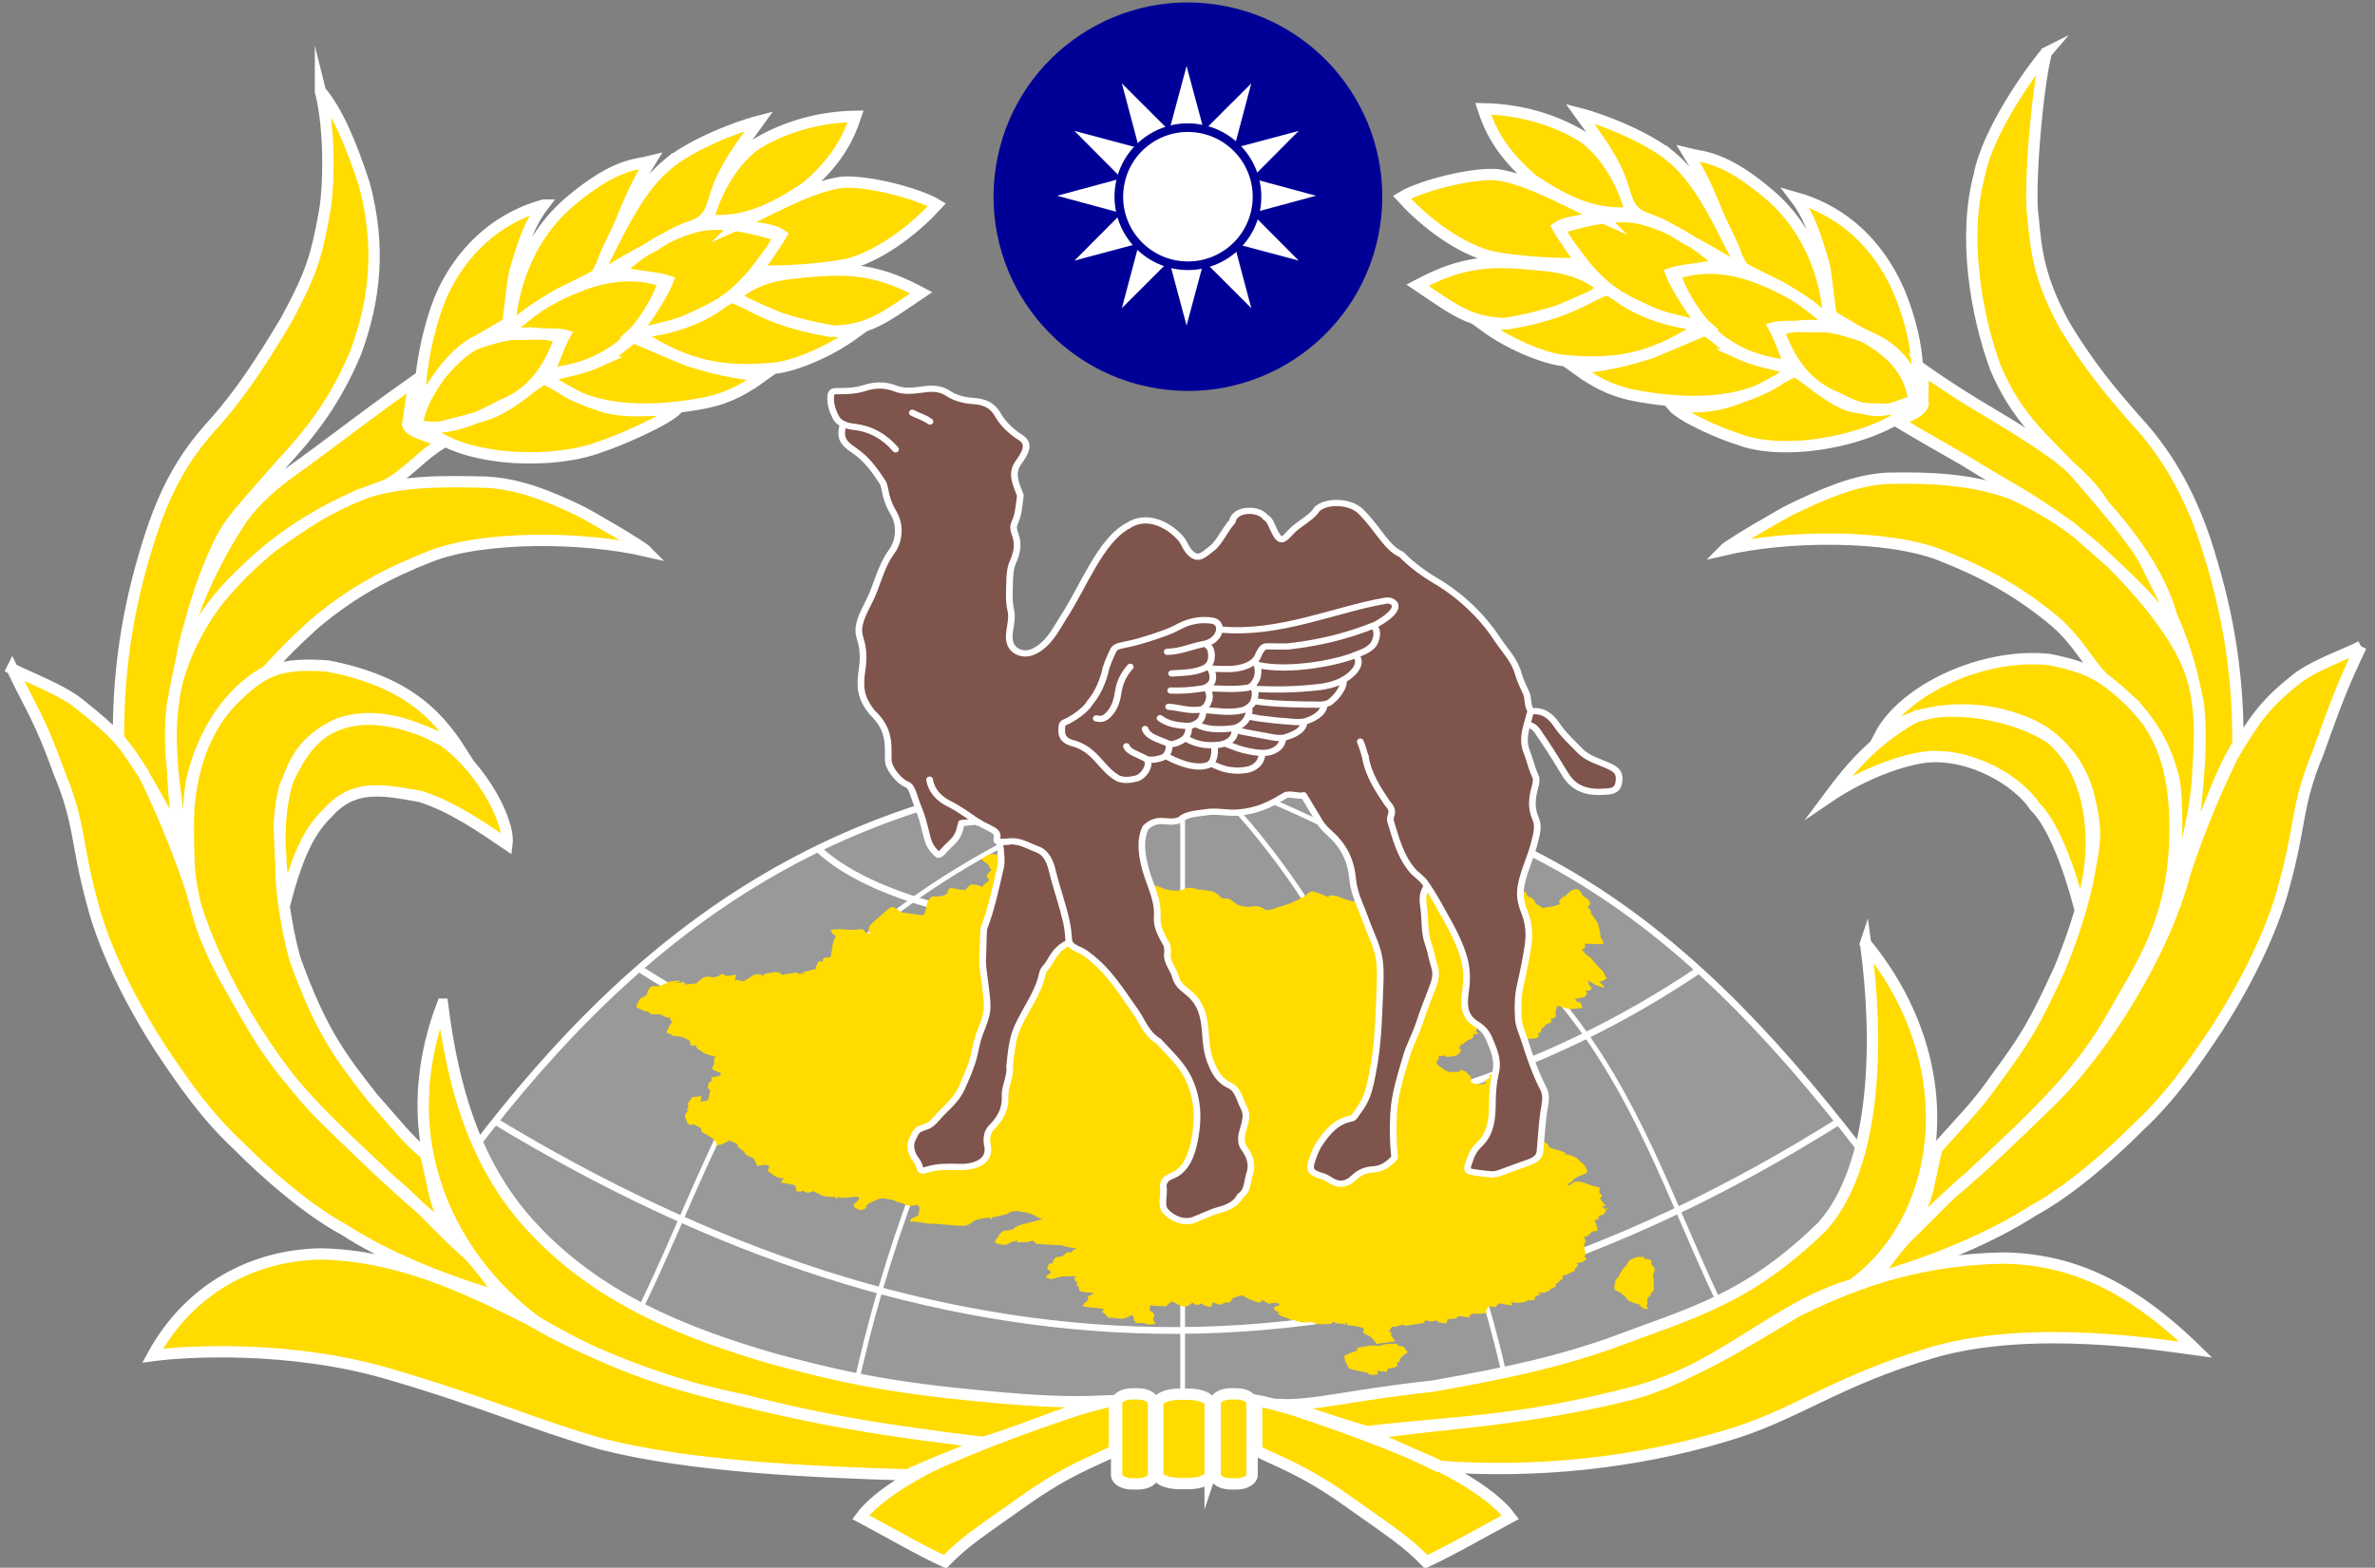
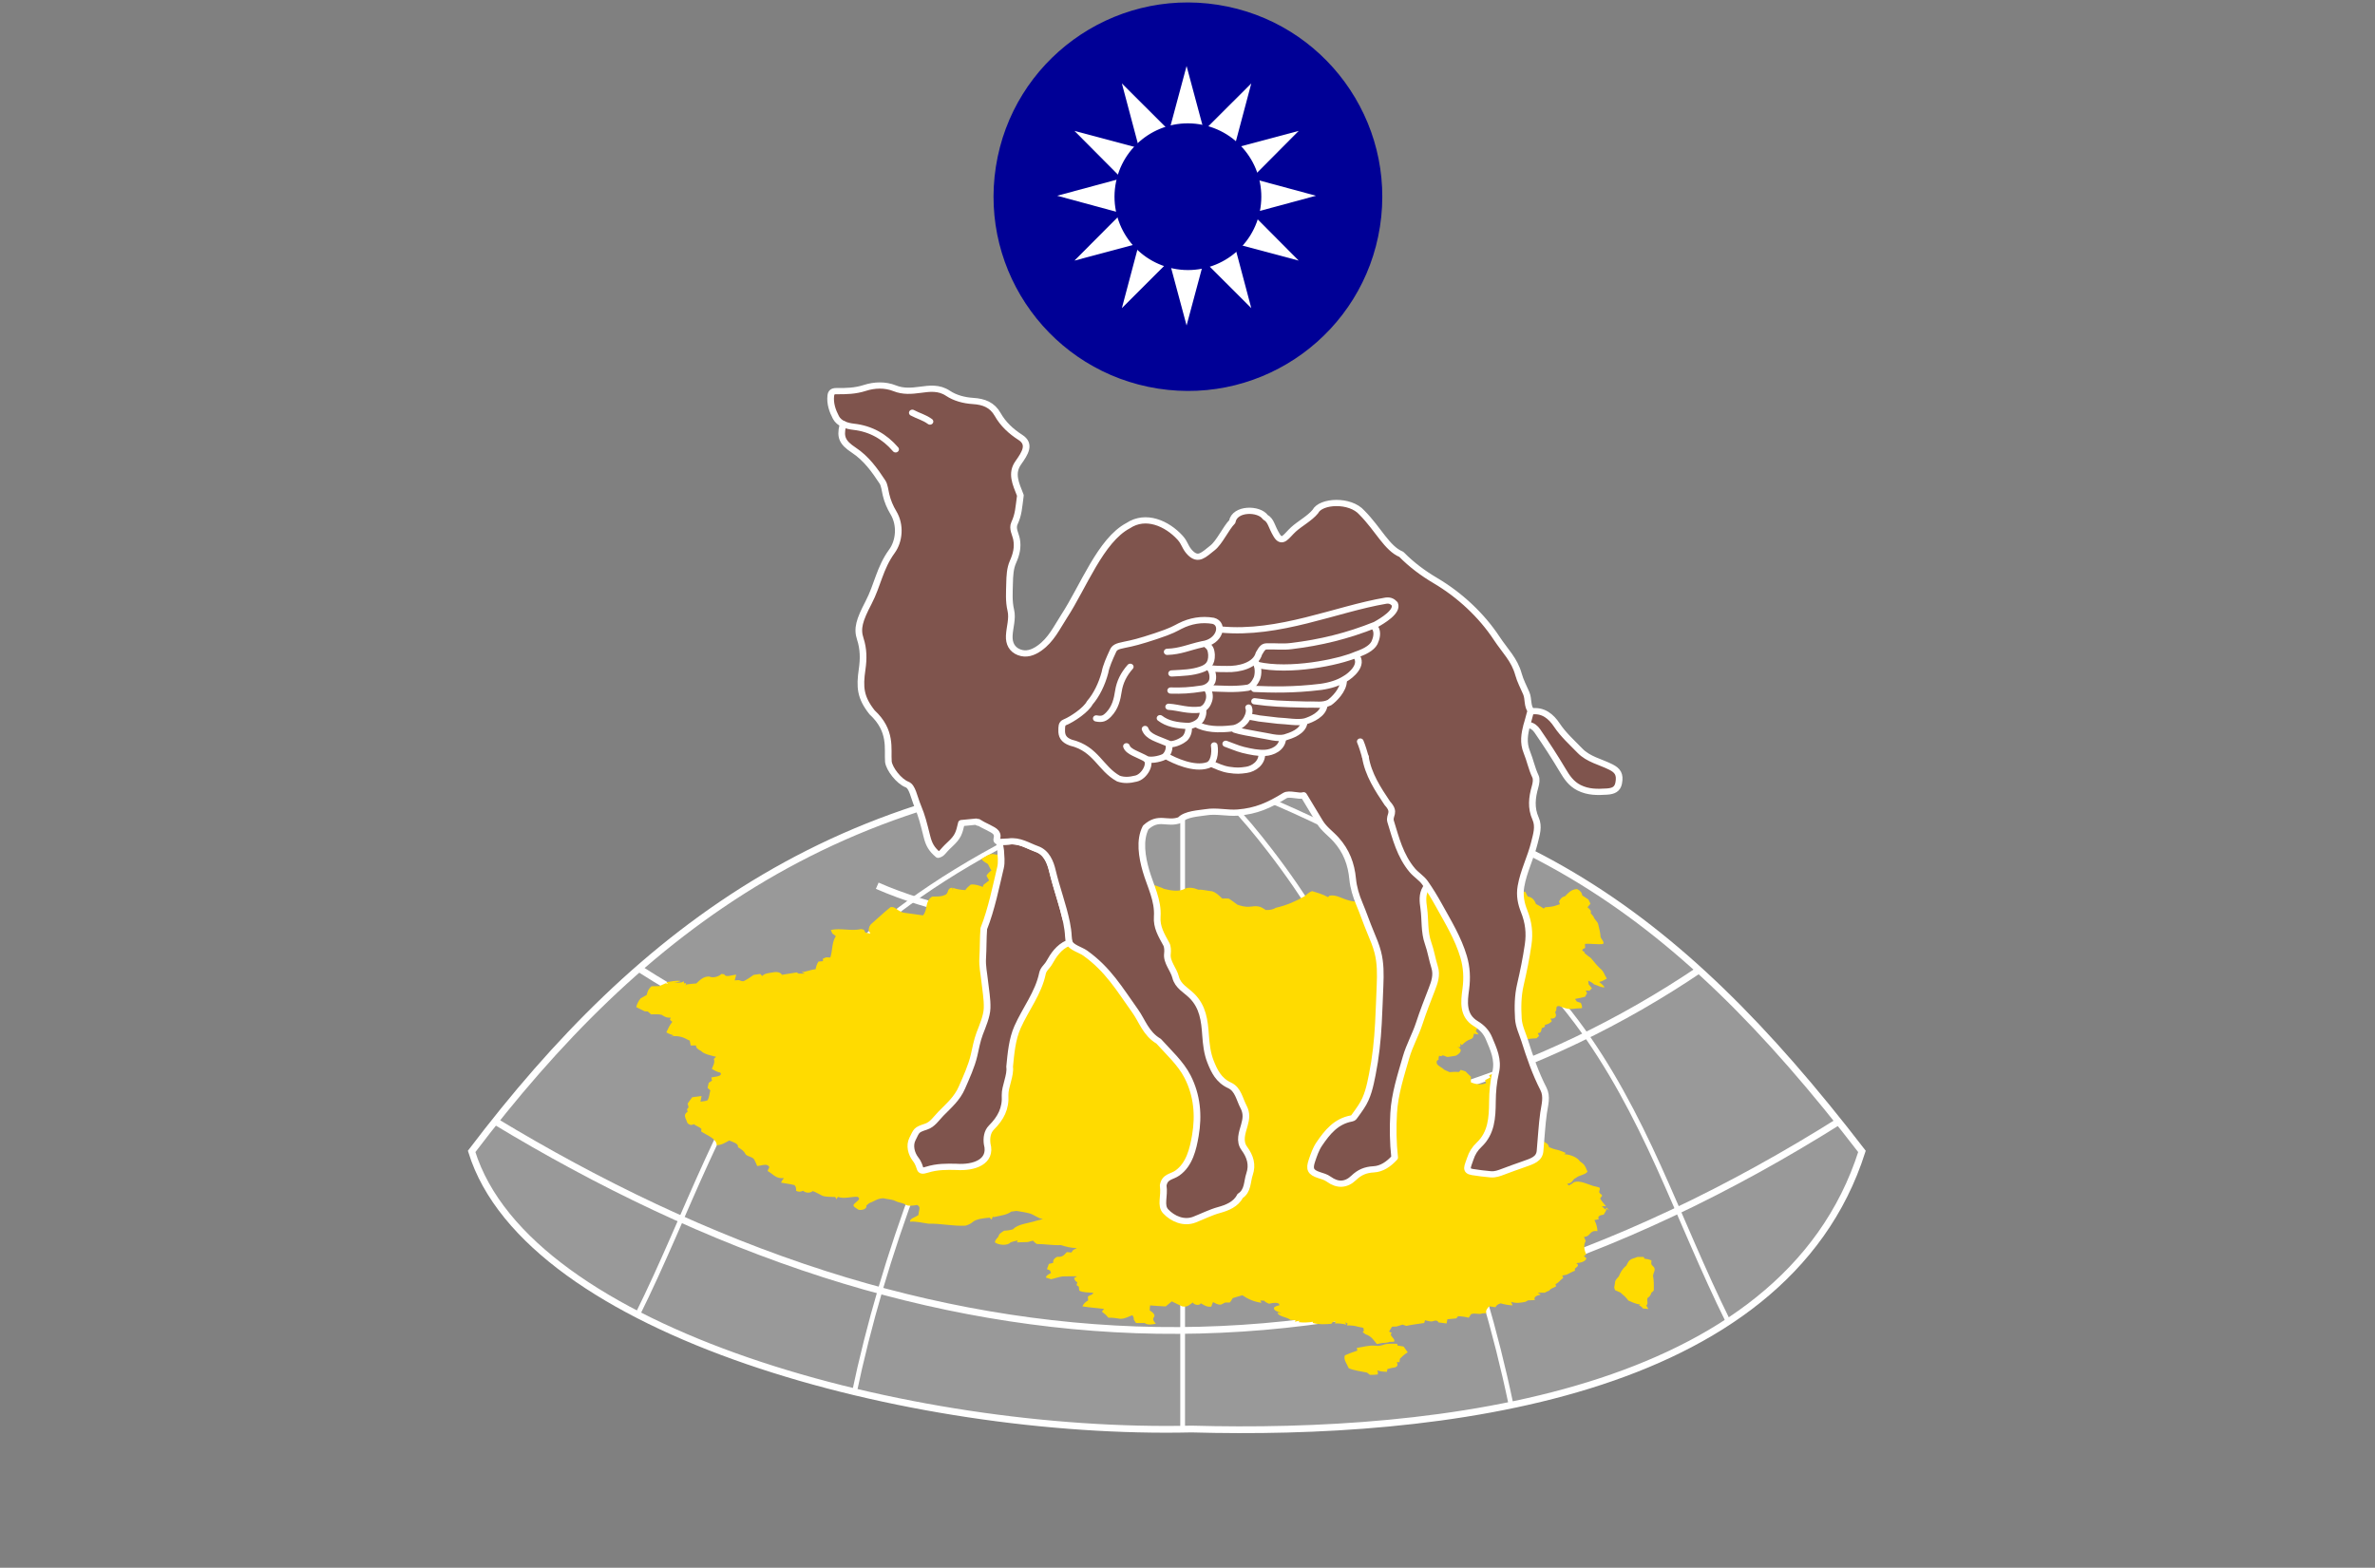
<svg xmlns="http://www.w3.org/2000/svg" xmlns:ns1="http://www.inkscape.org/namespaces/inkscape" xmlns:ns2="http://sodipodi.sourceforge.net/DTD/sodipodi-0.dtd" enable-background="new 0 0 1125 750" xml:space="preserve" height="484" viewBox="0 0 733 484" width="733" version="1.1" y="0px" x="0px" id="svg2" ns1:version="0.48.4 r9939" ns2:docname="Republic_of_China_Combined_Service_Force_徽.svg">
  <rect x="0" y="0" width="733" height="484" fill="#808080" stroke="none" />
  <defs id="defs130" />
  <ns2:namedview pagecolor="#ffffff" bordercolor="#666666" borderopacity="1" objecttolerance="10" gridtolerance="10" guidetolerance="10" ns1:pageopacity="0" ns1:pageshadow="2" ns1:window-width="1920" ns1:window-height="1028" id="namedview128" showgrid="false" ns1:zoom="1" ns1:cx="554.0365" ns1:cy="385.10605" ns1:window-x="-8" ns1:window-y="-8" ns1:window-maximized="1" ns1:current-layer="svg2" />
  <g transform="matrix(0.289,-0.036,0.03,0.213,406.403,-1.756)" id="g8">
</g>
  <g style="fill:none;stroke:#000000" id="g10" transform="translate(0,-266)">
    <g style="fill:none;stroke:#000000" transform="matrix(0.791,0,0,0.789,-21.676,-30.265)" id="g12">
	</g>
    <g style="fill:none;stroke:#000000" transform="matrix(1.096,0,0,1,-53.472,0)" id="g14">
	</g>
  </g>
  <g id="g3072" transform="translate(-196.299,-132.824)">
    <path ns1:connector-curvature="0" id="path24" stroke-miterlimit="10" d="m 341.86,488.288 c 17.326,56.147 135.6,87.709 222.18,85.707 75.605,2.103 182.74,-9.67 206.92,-85.707 -58.67,-76.216 -110.33,-111.031 -206.92,-119.015 -107.14,1.518 -170.3,50.618 -222.18,119.015 z" style="fill:#999999;stroke:#ffffff;stroke-width:2.09;stroke-miterlimit:10;stroke-dasharray:none" />
-     <path ns1:connector-curvature="0" id="path26" d="m 666.321,394.818 c -2.579,2.391 -5.416,4.435 -8.365,6.245 -3.374,2.071 -6.902,3.835 -10.499,5.396 -8.449,3.665 -17.268,6.24 -26.169,8.258 -10.232,2.321 -20.604,3.872 -31.012,4.905 -11.099,1.102 -22.247,1.603 -33.392,1.579 -11.12,-0.025 -22.24,-0.573 -33.311,-1.719 l 0,0 c -10.327,-1.069 -20.617,-2.648 -30.767,-4.989 -10e-6,0 -10e-6,0 -10e-6,0 -8.764,-2.022 -17.449,-4.584 -25.761,-8.23 h -10e-6 c -3.509,-1.539 -6.948,-3.278 -10.234,-5.322 -2.848,-1.772 -5.585,-3.774 -8.059,-6.122" style="fill:none;stroke:#ffffff;stroke-width:2.09;stroke-miterlimit:4;stroke-dasharray:none" />
+     <path ns1:connector-curvature="0" id="path26" d="m 666.321,394.818 c -2.579,2.391 -5.416,4.435 -8.365,6.245 -3.374,2.071 -6.902,3.835 -10.499,5.396 -8.449,3.665 -17.268,6.24 -26.169,8.258 -10.232,2.321 -20.604,3.872 -31.012,4.905 -11.099,1.102 -22.247,1.603 -33.392,1.579 -11.12,-0.025 -22.24,-0.573 -33.311,-1.719 l 0,0 c -10.327,-1.069 -20.617,-2.648 -30.767,-4.989 -10e-6,0 -10e-6,0 -10e-6,0 -8.764,-2.022 -17.449,-4.584 -25.761,-8.23 h -10e-6 " style="fill:none;stroke:#ffffff;stroke-width:2.09;stroke-miterlimit:4;stroke-dasharray:none" />
    <path ns1:connector-curvature="0" id="path28" d="m 721.159,431.949 c -24.322,16.481 -50.787,29.185 -78.357,37.595 -27.188,8.294 -55.43,12.42 -83.658,12.364 h -10e-6 C 501.26,481.792 443.667,463.876 393.709,431.949" style="fill:none;stroke:#ffffff;stroke-width:2.09;stroke-miterlimit:4;stroke-dasharray:none" />
    <path ns1:connector-curvature="0" id="path30" d="m 764.24,478.768 c -33.543,21.127 -69.212,38.428 -106.518,49.762 -10e-6,0 -2e-5,0 -2e-5,0 -33.901,10.298 -69.119,15.542 -104.304,15.003 -34.78,-0.533 -69.413,-6.684 -102.772,-17.382 -35.486,-11.381 -69.534,-27.788 -101.872,-47.384" style="fill:none;stroke:#ffffff;stroke-width:2.09;stroke-miterlimit:4;stroke-dasharray:none" />
    <path ns1:connector-curvature="0" id="path32" d="m 561.3,369.434 c -2.43,1.342 -4.403,2.729 -6.231,4.125 -2.445,1.868 -4.588,3.758 -6.593,5.655 -5.416,5.125 -9.855,10.308 -13.974,15.503 -11.821,14.909 -20.868,29.937 -29.015,44.988 -10e-6,0 -10e-6,1e-5 -10e-6,1e-5 -10.498,19.392 -19.154,38.841 -26.47,58.316 -8.16,21.725 -14.61,43.487 -19.162,65.272" style="fill:none;stroke:#ffffff;stroke-width:1.469;stroke-miterlimit:4;stroke-dasharray:none" />
    <path ns1:connector-curvature="0" id="path34" d="m 561.3,369.434 c -32.259,11.542 -57.895,24.122 -77.486,37.203 -19.751,13.187 -33.546,26.857 -44.038,40.641 -11.1,14.579 -18.6,29.303 -25.34,44.039 v 0 c -7.224,15.796 -13.567,31.616 -21.396,47.396" style="fill:none;stroke:#ffffff;stroke-width:1.469;stroke-miterlimit:4;stroke-dasharray:none" />
    <path ns1:connector-curvature="0" id="path36" d="m 561.3,369.434 0,204.559" style="fill:none;stroke:#ffffff;stroke-width:1.469;stroke-miterlimit:4;stroke-dasharray:none" />
    <path ns1:connector-curvature="0" id="path38" d="m 561.3,369.438 c 10.678,5.895 19.054,15.77 26.777,25.749 11.016,14.233 20.43,29.876 28.969,46.011 v 1e-5 c 10.085,19.059 18.871,38.933 26.424,59.341 7.898,21.341 14.452,43.298 19.141,65.739" style="fill:none;stroke:#ffffff;stroke-width:1.469;stroke-miterlimit:4;stroke-dasharray:none" />
    <path ns1:connector-curvature="0" id="path40" d="m 561.3,369.438 c 26.914,9.63 53.425,21.216 77.496,37.514 h 10e-6 c 16.531,11.194 31.75,24.882 44.06,41.329 10.185,13.608 18.238,28.967 25.363,44.727 7.18,15.881 13.68,32.135 21.406,47.708" style="fill:none;stroke:#ffffff;stroke-width:1.469;stroke-miterlimit:4;stroke-dasharray:none" />
    <g style="fill:#ffdb00;fill-opacity:1" transform="matrix(0.541,0,0,0.292,344.837,392.732)" id="g42">
      <g style="fill:#ffdb00;fill-opacity:1" id="g44">
        <g style="fill:#ffdb00;fill-opacity:1" id="g46">
          <path style="fill:#ffdb00;fill-opacity:1" d="m 337.58,-11.792 c 0.609,-0.442 1.224,-0.888 1.841,-1.33 1.175,0.041 2.357,0.051 3.543,0.123 0.582,0.812 1.22,1.529 1.908,2.146 0.947,1.152 1.879,2.341 2.815,3.527 1.576,1.111 3.147,2.314 4.519,3.98 0.969,0.946 1.923,1.927 2.889,2.89 1.031,1.214 2.774,1.971 2.613,4.292 0.326,4.23 0.654,8.447 1.02,12.666 1.567,1.865 3.297,3.387 5.18,4.429 1.356,1.906 3.198,1.909 4.869,2.605 0.853,0.195 1.718,0.418 2.583,0.638 1.084,1.189 2.331,1.94 3.645,2.214 1.922,2.273 3.788,4.655 5.709,6.962 0.538,2.807 1.4,5.567 1.611,8.436 0.301,1.145 0.607,2.3 0.926,3.455 2.084,1.522 4.321,2.585 6.319,4.456 3.901,1.861 8.663,3.202 11.826,-0.168 2.166,-1.899 5.282,-0.898 7.703,1.015 2.581,-0.274 5.168,1.306 7.789,1.642 2.536,1.515 4.091,4.775 5.802,7.689 1.22,-0.123 2.475,-0.069 3.741,0.072 1.76,1.947 3.257,4.292 4.903,6.427 2.132,1.419 4.465,2.468 6.674,2.18 1.791,-0.065 3.474,-1.049 5.369,-0.274 1.621,0.37 2.854,2.348 4.152,3.74 2.233,0.161 4.264,-0.531 5.775,-2.372 6.084,-2.53 11.357,-6.883 16.12,-11.909 1.48,-1.927 2.596,-4.515 4.555,-5.673 3.071,1.7 6.232,3.442 9.041,6.29 0.242,-0.38 0.708,-1.145 0.946,-1.536 3.589,-1.292 7.017,3.089 10.637,4.885 1.928,1.176 3.892,1.395 5.824,1.625 1.728,-2.903 3.23,-6.259 5.876,-7.84 1.175,-0.658 1.619,-2.379 2.378,-3.606 -0.589,-0.346 -1.771,-1.022 -2.365,-1.364 -0.518,-7.819 1.018,-14.723 0.531,-22.504 0.764,-2.626 2.029,-4.775 2.636,-7.531 -0.601,-1.214 -1.238,-2.393 -1.787,-3.616 0.047,-1.536 0.179,-3.051 0.119,-4.631 -0.103,0.936 -0.291,2.814 -0.388,3.747 -0.876,-4.868 -2.959,-1.138 -4.569,-1.333 -0.316,-0.751 -0.948,-2.256 -1.262,-3.01 0.753,-0.576 1.52,-1.148 2.251,-1.789 -0.886,0.439 -1.764,0.884 -2.629,1.32 0.89,-3.668 1.843,-7.312 3.36,-10.366 2.733,-2.382 6.544,-2.293 8.996,-5.135 3.432,1.183 4.965,-3.205 8.303,-2.42 2.719,-0.007 5.478,2.756 8.233,3.966 -0.242,0.538 -0.726,1.601 -0.971,2.139 1.596,-3.894 5.997,-3.651 9.453,-0.048 2.592,1.909 4.481,5.307 6.772,7.943 0.888,2.228 2.475,3.695 3.851,5.382 l -2.058,-0.926 c 3.829,4.648 8.294,9.739 9.917,16.166 3.403,1.176 5.75,6.064 7.763,9.883 -0.172,-0.583 -0.527,-1.745 -0.701,-2.321 0.935,-0.997 1.883,-1.985 2.82,-2.982 0.944,0.881 1.93,1.714 2.827,2.763 1.576,3.88 1.879,8.052 4.031,11.792 2.329,-1.117 5.248,0.216 8.043,1.793 1.535,-2.804 5.122,0.566 7.436,2.921 2.195,2.489 4.302,0.991 6.31,1.056 0.44,1.656 0.901,3.298 1.376,4.957 2.945,0.826 4.102,4.813 4.703,7.919 1.554,1.464 3.06,3.061 4.448,4.84 0.193,-0.35 0.59,-1.032 0.791,-1.371 1.208,-0.165 2.435,-0.339 3.593,-0.655 1.766,-0.542 3.27,-1.58 4.795,-2.571 -0.172,-0.974 -0.332,-1.964 -0.48,-2.941 0.713,-2.307 1.415,-4.72 3.409,-5.464 1.739,-3.181 3.237,-7.068 6.768,-7.665 2.146,1.735 2.907,4.326 3.094,6.808 1.175,1.371 2.34,2.777 3.488,4.227 0.385,1.501 0.787,2.996 1.201,4.498 -0.574,1.258 -1.146,2.523 -1.701,3.795 1.39,1.827 2.423,4.306 1.758,5.992 0.542,1.289 1.112,2.588 1.697,3.887 0.265,2.732 2.43,5.365 2.638,8.059 0.547,4.47 1.275,9.009 1.341,13.307 0.357,2.502 2.538,5.687 1.35,7.572 -3.199,0.693 -7.041,-0.696 -10.244,-0.089 0.063,1.436 0.098,2.852 0.108,4.261 -1.036,0.891 -2.91,2.225 -0.318,4.22 -0.049,0.23 -0.141,0.686 -0.193,0.915 1.202,1.889 2.389,3.798 3.793,5.533 1.657,3.589 3.149,7.257 5.109,10.74 2.367,3.305 2.6,7.339 4.002,10.952 -1.314,1.474 -2.715,2.825 -4.438,3.692 1.372,1.615 2.428,3.514 3.163,5.495 -1.829,0.644 -4.084,-2.118 -6.073,-3.137 -0.832,-1.577 -1.984,-2.821 -3.26,-3.826 0.052,0.939 0.148,2.814 0.195,3.747 0.639,1.412 1.262,2.821 1.85,4.251 -0.448,0.864 -0.877,1.738 -1.296,2.626 -0.545,-0.048 -1.628,-0.154 -2.175,-0.199 0.186,0.723 0.545,2.18 0.724,2.9 -0.41,1.128 -0.764,2.307 -1.022,3.551 -1.796,1.083 -3.865,1.68 -5.833,2.454 0.253,0.679 0.771,2.043 1.025,2.729 0.565,0.356 1.701,1.094 2.268,1.453 0.502,1.906 0.816,3.791 0.663,5.533 -2.105,0.069 -4.048,0.525 -6.023,0.902 -2.282,0.322 -4.766,-1.491 -7.01,-3.14 -1.813,-0.165 -1.567,2.317 -1.571,3.935 -0.24,0.936 -0.469,1.875 -0.681,2.818 1.016,3.219 0.473,7.072 -2.672,6.503 0.195,0.692 0.589,2.088 0.78,2.777 -0.904,1.8 -2.129,3.305 -3.97,3.846 0.269,1.837 -0.334,2.989 -1.711,3.328 -0.498,2.026 0.029,5.368 -2.347,5.45 0.191,0.737 0.562,2.184 0.753,2.917 -0.515,0.833 -1.015,1.669 -1.499,2.533 -1.789,0.099 -3.547,0.326 -5.086,1.035 -1.554,1.697 -3.313,3.147 -5.158,4.446 -1.322,1.1 -2.358,2.54 -3.338,4.038 -0.921,0.744 -0.932,2.201 -1.08,3.514 -2.367,3.448 -4.535,7.432 -8.669,8.529 -0.659,-1.543 -1.287,-3.085 -1.885,-4.638 0.695,-0.137 2.085,-0.404 2.786,-0.524 l -0.944,-1.402 c 0.65,-0.103 1.946,-0.319 2.591,-0.442 -0.691,-3.263 -3.287,-3.332 -5.356,-3.579 -0.495,-1.474 -0.951,-2.941 -1.377,-4.422 0.48,-0.291 1.428,-0.85 1.908,-1.135 -0.24,-0.836 -0.729,-2.52 -0.984,-3.349 0.332,-0.027 0.977,-0.062 1.309,-0.093 0.879,-3.205 3.324,-5.605 2.598,-9.681 -0.482,-2.574 -3.058,-3.712 -4.811,-4.415 0.137,-0.586 0.428,-1.738 0.565,-2.328 -1.359,1.71 -3.306,2.077 -5.562,1.68 -1.338,1.141 -1.516,3.466 -2.114,5.269 0.699,1.107 1.217,2.28 1.565,3.514 -0.666,-0.223 -1.997,-0.658 -2.661,-0.881 -0.282,2.129 -0.079,4.803 -1.841,5.762 -2.219,1.436 -3.679,3.805 -4.974,6.318 -0.237,-0.37 -0.715,-1.135 -0.959,-1.508 0.002,1.803 0.802,4.707 -1.688,3.445 3.896,2.903 1.148,7.517 -0.883,9.286 -1.672,0.374 -3.194,1.135 -4.93,1.306 -1.114,-0.696 -2.784,-2.742 -3.23,-0.723 l -1.294,-0.497 c -0.318,1.327 -0.413,2.732 -0.329,4.209 -1.313,0.706 -1.208,2.523 -0.968,4.192 0.695,2.55 3.028,3.963 4.136,6.301 1.02,0.843 2.044,1.697 3.06,2.571 1.767,-0.302 3.607,-0.35 5.477,-0.24 0.224,-0.545 0.677,-1.625 0.899,-2.17 0.908,0.545 1.831,1.076 2.76,1.601 0.941,1.923 1.964,3.805 3.093,5.639 -0.085,1.957 -0.029,3.946 -0.032,5.944 2.89,2.321 6.382,2.866 8.613,0.847 -0.132,-0.781 -0.395,-2.348 -0.529,-3.133 0.984,-0.998 1.971,-1.981 3.01,-2.924 -0.197,-0.535 -0.57,-1.615 -0.773,-2.167 1.262,-1.107 2.591,-2.122 3.992,-3.013 l -1.293,-1.591 c 0.659,-0.007 1.97,-0.034 2.632,-0.041 1.368,0.888 2.71,1.851 4.039,2.9 0.123,-1.076 0.22,-2.16 0.323,-3.24 0.37,1.474 0.728,2.969 1.074,4.456 1.786,-1.111 4.111,1.237 6.122,1.121 1.437,0.271 1.76,-1.429 2.569,-2.204 2.708,1.961 5.36,1.985 7.931,1.615 -0.274,2.622 -0.327,5.416 0.948,8.279 -0.507,1.059 -0.998,2.122 -1.509,3.167 -1.668,-0.552 -3.324,-0.96 -4.956,-1.289 -0.652,1.155 -1.318,2.297 -2.008,3.421 -2.556,0.476 -5.53,2.029 -4.885,5.708 -0.693,0.758 -1.397,1.495 -2.074,2.252 0.41,0.446 1.226,1.351 1.627,1.8 -2.811,1.776 -5.006,4.515 -5.909,8.203 -0.26,1.933 -2.923,1.974 -2.493,4.285 0.31,3.068 -0.549,5.745 -0.323,8.793 1.789,0.689 3.439,1.974 5.161,3.044 1.305,0.463 2.634,0.867 3.966,1.361 1.399,0.713 2.833,1.344 4.208,2.218 1.39,1.937 2.358,4.144 3.441,6.273 3.587,4.48 5.978,9.807 9.962,14.02 1.332,1.224 1.332,2.996 1.809,4.525 1.598,1.19 3.248,2.266 5.015,2.88 1.58,0.778 3.013,1.974 4.468,3.123 -0.236,0.336 -0.699,1.001 -0.928,1.333 3.528,0.182 7.584,3.448 8.881,7.377 0.394,0.552 1.179,1.673 1.585,2.225 1.809,2.711 1.934,5.821 2.827,8.717 -1.002,3.404 -4.846,3.771 -6.497,6.616 -2.345,1.604 -1.715,5.889 -5.113,6.277 0.228,0.452 0.699,1.361 0.923,1.8 1.217,-0.994 2.24,-2.187 3.065,-3.562 3.605,-1.824 7.29,2.057 10.885,4.12 1.181,0.435 2.342,0.984 3.495,1.659 0.98,2.441 -1.168,4.391 0.7,6.75 1.966,2.101 -0.164,3.209 -0.22,4.981 0.771,2.722 2.217,5.348 3.284,8.032 -0.605,-0.007 -1.795,-0.021 -2.392,-0.031 0.551,0.919 1.663,2.742 2.215,3.661 0.152,-0.758 0.292,-1.512 0.432,-2.266 l 1.636,3.085 c -0.374,-0.439 -1.114,-1.316 -1.486,-1.745 -0.274,2.201 -1.072,4.127 -1.683,6.153 -2.239,0.552 -3.781,1.978 -2.773,4.864 -0.845,0.302 -1.695,0.624 -2.515,0.956 1.114,3.925 1.594,7.819 1.722,11.648 -4.878,-1.248 -3.584,5.735 -7.675,6.078 0.314,1.433 0.635,2.879 0.95,4.333 -1.329,4.292 -0.901,9.351 0.328,14.247 -0.325,0.425 -0.991,1.261 -1.329,1.676 0.477,0.788 0.946,1.567 1.428,2.365 -0.451,3.171 -2.797,4.713 -5.804,5.207 2.176,2.314 0.222,4.086 -0.794,5.708 0.025,0.572 0.045,1.707 0.056,2.269 -1.858,1.087 -3.121,2.838 -4.777,4.161 -0.61,0.23 -1.836,0.696 -2.453,0.926 0.141,0.627 0.408,1.868 0.547,2.482 -1.648,2.07 -2.414,4.833 -4.407,6.616 0.098,0.579 0.276,1.724 0.374,2.307 -1.437,1.385 -3.367,2.437 -3.954,4.525 -0.98,0.607 -1.822,1.364 -2.58,2.208 -1.322,0.014 -2.65,0.014 -3.979,0.017 0.439,0.487 1.291,1.471 1.726,1.957 -2.392,1.028 -4.342,2.609 -3.313,5.8 -1.307,0.11 -2.614,0.206 -3.919,0.298 -0.383,0.377 -1.134,1.148 -1.508,1.525 -2.504,0.963 -5.198,1.923 -8.126,0.082 0.2,0.929 0.59,2.794 0.782,3.736 -2.309,-0.319 -4.598,-0.977 -6.754,-2.17 -1.69,0.778 -2.556,2.304 -2.988,4.083 -0.908,-0.237 -2.719,-0.716 -3.627,-0.963 -1.074,2.19 -2.109,4.456 -1.623,7.219 -0.563,0.062 -1.708,0.185 -2.278,0.25 -1.834,1.652 -4.759,-1.032 -6.559,1.076 -0.3,1.22 -0.715,2.4 -1.229,3.503 -1.966,-0.974 -4.001,-1.467 -6.028,-1.553 -0.255,0.576 -0.767,1.707 -1.024,2.283 -1.72,0.247 -3.403,0.507 -5.073,0.888 -0.137,1.488 -0.314,2.975 -0.464,4.47 -1.56,-0.425 -3.111,-0.809 -4.67,-1.142 -0.419,-2.07 -1.513,-2.369 -2.975,-1.316 -1.435,0.939 -3.141,-0.363 -4.641,-0.946 -0.117,0.716 -0.367,2.173 -0.484,2.893 -3.391,1.001 -6.981,1.697 -10.226,3.075 -0.536,-0.333 -1.583,-1.001 -2.116,-1.333 -1.145,0.648 -2.289,1.289 -3.421,1.954 -0.648,0.065 -1.955,0.178 -2.603,0.243 -0.579,1.697 -1.145,3.414 -1.695,5.135 0.406,0.363 1.201,1.1 1.612,1.467 -2.083,2.766 2.36,6.064 1.264,9.262 -0.666,0.045 -1.98,0.141 -2.638,0.189 -1.126,1.015 -2.831,0.905 -4.299,1.214 -0.95,0.377 -1.903,0.74 -2.852,1.09 -1.746,-3.524 -2.815,-8.138 -6.497,-10.363 -0.569,-0.806 -1.134,-1.601 -1.697,-2.386 1.313,-1.028 0.415,-2.907 0.48,-4.374 -0.719,-0.281 -2.174,-0.86 -2.894,-1.145 -2.062,-1.193 -4.271,-1.567 -6.476,-1.443 0.085,-0.483 0.273,-1.433 0.359,-1.906 -0.343,-0.346 -1.033,-1.039 -1.383,-1.388 0.175,0.62 0.496,1.861 0.67,2.472 -2.098,-1.018 -4.291,-1.388 -6.478,-1.344 0.072,-0.603 0.193,-1.8 0.271,-2.4 -1.285,0.542 -2.056,1.488 -2.311,2.855 -3.495,0.477 -7.106,0.977 -10.583,-0.922 l -0.043,-1.2 c -2.555,0.799 -5.277,0.936 -8.05,0.387 l 0.48,-1.508 c -0.666,0.25 -2.015,0.747 -2.681,1.004 l 0.435,-1.645 c -0.738,-0.065 -2.206,-0.192 -2.939,-0.264 -2.044,-3.181 -6.839,-3.438 -7.411,-7.631 l 2.293,0.511 c -1.854,-1.392 -4.531,-2.736 -4.291,-5.334 0.094,-1.731 1.796,-2.324 3.082,-3.006 0.249,-3.846 -4.178,-2.396 -5.936,-1.632 -1.103,-0.922 -2.26,-1.834 -2.692,-3.215 -0.554,-0.041 -1.681,-0.127 -2.244,-0.171 0.175,0.586 0.52,1.786 0.686,2.386 -4.596,-1.097 -7.994,-4.316 -10.89,-7.929 -1.811,1.046 -3.766,1.865 -5.519,3.01 -0.511,1.57 -0.946,3.191 -1.686,4.665 -0.646,-0.01 -1.932,-0.031 -2.562,-0.041 -0.791,0.775 -1.605,1.532 -2.45,2.242 -1.975,0.36 -3.188,-1.543 -4.524,-2.674 -0.422,1.58 -0.76,3.178 -1.004,4.816 -2.676,0.648 -4.309,-1.841 -5.976,-3.538 -0.729,2.879 -3.963,1.663 -4.559,-0.83 -1.628,1.779 -3.001,5.502 -6.185,4.011 -2.03,-1.645 -3.83,-3.527 -5.812,-5.187 -1.236,1.724 -2.241,3.599 -3.487,5.32 -2.969,-0.134 -5.933,-0.744 -8.881,-1.08 -0.144,1.752 -0.219,3.51 -0.22,5.286 1.761,2.019 3.382,4.676 2.376,7.295 -1.024,2.256 0.113,4.593 1.091,6.784 -2.134,0.792 -4.634,1.645 -6.37,-0.727 -1.653,-0.007 -3.278,-0.007 -4.92,-0.045 -0.418,-1.186 -0.839,-2.345 -1.259,-3.517 0.1,-1.611 -0.178,-3.178 -0.846,-4.696 -2.191,1.368 -4.02,3.829 -6.875,3.774 -2.236,-0.672 -4.488,-1.279 -6.799,-1.165 -0.462,-0.956 -0.913,-1.899 -1.349,-2.849 -0.817,-1.193 -1.606,-2.4 -2.37,-3.613 0.421,-0.932 0.84,-1.868 1.272,-2.79 -4.104,-1.083 -8.315,-1.457 -12.355,-2.736 0.527,-2.362 1.58,-4.549 3.248,-6.27 -0.04,-1.395 -0.078,-2.787 -0.116,-4.158 0.884,-1.344 3.292,-2.088 2.972,-3.942 -2.677,-0.37 -5.679,-0.233 -7.851,-2.177 -0.175,-1.426 -0.267,-2.852 -0.28,-4.264 -0.324,-0.398 -0.973,-1.196 -1.298,-1.604 0.138,-1.028 0.272,-2.047 0.409,-3.078 -1.361,-1.152 -1.588,-2.89 -1.821,-4.508 0.428,-0.439 1.291,-1.316 1.717,-1.752 -2.797,0.055 -5.617,-0.165 -8.406,0.106 -2.285,0.665 -4.235,2.108 -6.454,2.948 -1.024,-0.566 -2.014,-1.176 -2.984,-1.803 0.197,-2.029 1.497,-3.472 2.935,-4.72 -0.149,-0.706 -0.422,-2.118 -0.569,-2.828 -0.431,-0.339 -1.313,-1.001 -1.753,-1.333 0.441,-1.8 0.776,-3.634 1.091,-5.454 0.835,-0.394 1.682,-0.788 2.528,-1.183 -0.289,-2.499 0.453,-4.803 2.311,-6.393 3.304,0.672 4.134,-2.698 5.423,-4.971 0.661,0.117 1.965,0.326 2.623,0.428 0.236,-0.624 0.708,-1.858 0.942,-2.478 0.725,-0.795 1.448,-1.584 2.174,-2.362 -3.302,0.302 -6.253,-1.351 -9.08,-2.972 -4.645,0.435 -9.144,-1.172 -13.779,-1.169 -0.904,-1.066 -1.635,-2.252 -2.179,-3.551 -1.01,0.456 -2.008,0.956 -2.975,1.495 -2.058,0.147 -4.119,0.23 -6.169,0.346 l 0.398,-2.06 c -1.39,0.555 -2.706,1.241 -4.004,1.992 -1.618,3.836 -6.794,3.095 -8.938,0.13 -0.079,-2.022 0.893,-3.87 1.739,-5.601 0.256,-1.083 0.534,-2.16 0.829,-3.233 0.766,-1.265 1.662,-2.448 2.61,-3.575 1.828,-0.127 3.599,-0.572 5.18,-1.553 2.535,-5.502 8.766,-6.205 13.311,-9.022 1.201,-0.59 2.435,-1.111 3.647,-1.673 -3.297,-1.131 -4.862,-4.789 -7.944,-6.208 -2.264,-1.131 -4.724,-1.635 -7.074,-2.472 -1.014,0.271 -2.038,0.535 -3.061,0.775 -2.36,3.565 -6.545,4.271 -10.099,5.872 l -0.27,-0.902 c -0.208,0.864 -0.61,2.571 -0.816,3.435 -0.368,-0.699 -0.739,-1.381 -1.107,-2.053 -3.48,0.603 -7.499,1.289 -9.655,4.604 -0.979,1.693 -2.414,2.951 -4.067,3.874 -7.223,0.689 -14.005,-2.413 -21.176,-2.105 -3.448,-0.836 -6.895,-2.653 -10.508,-2.108 -0.322,-3.236 2.963,-4.737 4.721,-6.828 0.078,-0.826 0.227,-2.475 0.301,-3.284 0.181,-2.643 1.17,-5.543 -0.982,-7.562 -2.282,0.696 -5.189,1.707 -6.858,-0.603 -1.521,-1.755 -3.947,-1.951 -5.526,-3.582 -1.858,-1.82 -4.631,-1.858 -6.868,-2.907 -3.361,0.062 -5.331,3.414 -8.024,5.142 -0.546,0.833 -1.103,1.666 -1.653,2.506 0.407,2.924 -1.551,5.214 -4.373,4.631 -1.298,-1.851 -4.169,-3.747 -2.481,-6.486 1.084,-2.314 4.151,-4.912 1.833,-7.346 -3.743,-0.237 -7.771,2.465 -11.188,0.106 -0.289,0.682 -0.873,2.053 -1.162,2.746 0.05,-1.039 0.194,-2.924 -1.303,-2.629 -2.251,-0.37 -4.836,0.062 -6.667,-1.529 -1.739,-1.601 -3.29,-3.428 -5.258,-4.731 -1.818,2.698 -4.158,1.783 -5.544,-0.319 -1.408,1.244 -2.801,1.285 -3.977,-0.01 0.087,-2.081 0.023,-4.192 -0.892,-5.975 -2.431,-1.265 -5.19,-1.642 -7.71,-2.657 0.398,-1.652 0.96,-3.253 1.689,-4.792 -4.354,0.922 -5.971,-3.695 -8.335,-6.373 -2.398,-1.467 1.052,-4.525 -0.46,-6.4 -1.35,-2.667 -4.303,-0.25 -6.447,0.048 -0.57,-2.252 -1.04,-4.539 -1.697,-6.753 -0.663,-3.116 -4.51,-3.257 -5.18,-6.373 -0.703,-2.753 -2.338,-4.861 -4.111,-6.756 0.441,-3.812 -2.7,-5.382 -4.977,-7.106 -2.171,2.05 -4.215,4.902 -7.183,4.936 0.054,-6.863 -5.348,-10.16 -8.821,-14.459 0.028,-0.668 0.083,-1.995 0.104,-2.653 -0.955,-2.266 -3.149,-3.126 -4.302,-5.138 -1.925,2.283 -3.753,-0.641 -3.945,-2.499 -0.446,-3.322 -2.553,-7.353 0.393,-10.541 -0.122,-0.95 -0.253,-1.899 -0.381,-2.845 1.643,-1.865 0.443,-3.891 0.388,-5.858 0.795,-2.266 1.78,-4.463 2.633,-6.705 1.775,-0.453 3.539,-0.915 5.31,-1.272 -0.198,1.992 -0.401,3.983 -0.598,5.971 1.345,-0.435 2.844,-0.483 4.047,-1.532 1.037,-3.414 1.005,-6.948 1.563,-10.411 -0.522,-0.874 -1.044,-1.755 -1.58,-2.622 0.195,-1.786 0.409,-3.572 0.65,-5.361 0.638,-0.785 1.267,-1.563 1.893,-2.352 -0.192,-1.111 -0.305,-2.235 -0.339,-3.38 2.181,-0.806 6.529,-1.083 5.112,-4.998 -1.937,-0.83 -3.465,-2.406 -4.892,-4.021 0.787,-3.527 1.932,-7.058 1.138,-10.507 0.326,-0.555 0.967,-1.683 1.293,-2.255 -3.139,-1.515 -6.811,-2.698 -8.604,-6.232 -1.527,-1.399 -2.978,-3.071 -2.818,-5.738 -1.019,-0.003 -2.036,-0.01 -3.058,0 -0.158,-1.728 -0.362,-3.435 -0.556,-5.145 -0.812,-0.61 -1.577,-1.286 -2.279,-2.043 -2.527,-2.472 -5.8,-3.448 -9.394,-2.057 0.881,-0.446 1.764,-0.895 2.656,-1.327 -1.616,-0.833 -3.093,-1.878 -4.324,-3.304 0.951,-3.743 1.823,-7.566 3.414,-11.117 -0.458,-0.717 -0.907,-1.423 -1.363,-2.125 0.11,-0.59 0.324,-1.769 0.436,-2.352 -2.412,0.535 -3.771,-1.344 -5.198,-2.965 -1.845,-0.826 -3.989,-0.48 -6.024,-0.473 -0.613,-1.001 -1.227,-1.999 -1.827,-3.01 -0.428,-0.048 -1.299,-0.154 -1.725,-0.202 -1.591,-1.56 -3.355,-2.862 -4.896,-4.473 0.404,-3.102 1.192,-6.167 2.454,-9.118 1.167,-1.268 2.352,-2.52 3.54,-3.75 0.348,-3.161 0.927,-6.386 2.762,-9.159 1.465,-0.034 2.935,-0.065 4.411,-0.137 1.22,-1.049 2.467,-2.022 3.69,-3.058 0.329,0.188 1.002,0.566 1.331,0.754 -0.247,-0.463 -0.747,-1.385 -0.994,-1.841 2.802,-0.795 5.681,-2.088 8.352,-1.244 -1.302,0.901 -2.687,1.395 -4.063,1.831 1.888,-0.528 4.075,0.778 5.631,-1.669 0.04,0.586 0.126,1.765 0.169,2.352 l 1.146,-0.35 c -0.054,0.843 -0.176,2.53 -0.23,3.38 0.085,-0.463 0.251,-1.402 0.334,-1.872 1.916,-0.449 3.835,-0.956 5.745,-1.114 1.948,-3.277 3.909,-7.572 7.408,-7.305 1.936,1.854 5.449,0.175 6.904,-2.725 0.533,0.096 1.072,0.195 1.611,0.305 0.888,3.925 4.437,0.552 6.85,0.514 -0.264,1.981 -0.557,3.97 -0.867,5.958 0.582,-0.079 1.753,-0.226 2.342,-0.302 0.896,0.357 1.682,1.621 2.784,1.118 2.111,-1.868 3.874,-4.309 5.686,-6.609 1.239,-0.37 2.471,-0.71 3.715,-1.004 0.282,0.538 0.862,1.625 1.144,2.173 1.523,-3.061 4.189,-3.099 6.497,-3.925 1.996,-0.785 4.186,0.236 4.762,2.691 2.81,-0.819 5.612,-1.611 8.399,-2.537 0.393,0.422 0.8,0.854 1.201,1.272 1.172,-0.086 2.335,-0.099 3.501,-0.021 -0.129,-0.12 -0.382,-0.374 -0.503,-0.497 -0.355,-0.274 -1.052,-0.829 -1.399,-1.097 2.784,-0.281 5.269,-2.585 8.031,-3.102 0.289,-2.725 0.691,-5.461 1.635,-8.038 0.637,-0.106 1.909,-0.309 2.546,-0.411 -0.009,-0.662 -0.014,-1.995 -0.021,-2.67 0.466,-0.343 1.406,-1.049 1.87,-1.399 0.592,0.034 1.765,0.11 2.356,0.144 1.361,-7.459 0.697,-15.33 3.14,-22.573 -0.647,-0.98 -1.319,-1.927 -2.017,-2.835 -0.276,-1.224 -0.561,-2.444 -0.842,-3.661 5.775,-2.3 11.429,1.45 17.257,-0.922 0.403,0.151 1.2,0.466 1.597,0.631 0.29,1.018 0.583,2.026 0.893,3.047 0.941,0.36 1.89,0.737 2.839,1.124 -0.335,-1.172 -0.661,-2.331 -1.011,-3.49 0.126,-2.533 0.385,-5.211 1.808,-7.223 3.565,-5.78 6.933,-11.72 10.652,-17.267 1.946,-0.72 3.061,1.429 4.24,3.006 1.162,1.21 2.242,2.691 3.792,2.945 3.506,0.874 6.992,1.868 10.512,2.711 2.947,-6.191 0.869,-14.562 5.2,-19.841 2.333,-0.24 4.866,0.374 6.986,-1.519 2.901,-1.196 1.086,-7.603 4.615,-7.864 0.053,0.662 0.17,1.995 0.225,2.653 l 0.163,-2.461 c 2.175,1.453 4.529,2.05 6.942,2.341 0.802,-2.201 1.905,-4.124 3.131,-5.872 2.507,-0.497 4.706,0.984 6.874,2.489 0.088,-0.548 0.266,-1.632 0.362,-2.184 1.123,-1.519 2.195,-3.099 3.267,-4.686 -0.573,-1.649 -1.032,-3.373 -1.558,-5.042 0.73,-2.088 1.708,-3.959 2.86,-5.601 -0.887,-2.07 -1.331,-4.412 -1.991,-6.616 -1.425,-1.556 -2.861,-3.133 -3.761,-5.402 2.266,-2.208 4.557,-6.386 7.578,-4.977 0.878,0.74 1.728,0.243 2.529,-0.432 -0.054,-0.71 -0.171,-2.142 -0.224,-2.862 0.832,-0.823 1.673,-1.618 2.549,-2.334 0.84,-1.399 1.943,-1.906 3.307,-1.519 -0.491,0.696 -0.994,1.378 -1.507,2.036 l 2.314,-0.929 -1.142,2.756 c 0.491,-0.737 0.992,-1.481 1.491,-2.218 -0.045,3.15 2.758,2.801 3.237,5.608 0.391,0.315 1.166,0.963 1.557,1.275 2.393,0.754 3.915,-1.56 4.94,-4.306 2.042,-0.267 4.365,-0.545 5.802,2.156 1.524,-2.026 2.853,-4.35 3.753,-7.082 -0.604,-0.816 -1.201,-1.639 -1.796,-2.458 0.414,-1.231 0.811,-2.485 1.178,-3.757 1.649,-0.199 3.487,-0.83 5.005,0.744 0.418,-0.919 0.834,-1.851 1.249,-2.794 0.863,-1.909 1.729,-3.86 2.916,-5.365 1.554,-0.871 3.228,-0.483 4.871,-0.185 1.003,-0.851 1.791,-2.157 2.683,-3.23 z" id="path48" ns1:connector-curvature="0" />
          <path style="fill:#ffdb00;fill-opacity:1" d="m 659.63,438.8 c 1.172,0.017 2.37,0.034 3.562,0.055 0.09,0.439 0.273,1.333 0.356,1.779 1.376,0.226 2.701,0.795 3.952,1.721 0.244,1.892 -0.543,3.712 0.635,5.666 2.665,3.942 0.26,7.322 0.352,11.004 0.473,4.724 0.487,9.365 0.421,13.986 0.195,1.45 -0.522,2.475 -1.316,3.401 -0.408,1.947 -0.682,4.045 -2.064,5.43 -1.052,2.55 0.625,6.109 -0.906,8.33 0.379,1.21 0.785,2.42 1.204,3.654 -0.785,-0.141 -2.351,-0.398 -3.13,-0.524 -0.43,-1.323 -1.19,-2.461 -2.275,-3.428 l 0.783,-0.836 c -2.639,-0.343 -4.732,-2.516 -6.864,-4.141 -1.018,-2.955 -2.741,-5.728 -4.49,-8.44 -1.022,-0.854 -2.035,-1.687 -3.049,-2.516 -0.296,-1.522 -0.706,-3.082 -0.305,-4.449 0.069,-1.255 0.162,-2.489 0.283,-3.723 0.045,-2.43 1.188,-4.36 2.143,-6.331 0.899,-4.09 2.035,-8.135 4.311,-11.422 0.807,-2.78 1.253,-6.102 3.831,-7.559 0.856,-0.553 1.719,-1.094 2.566,-1.657 z" id="path50" ns1:connector-curvature="0" />
          <path style="fill:#ffdb00;fill-opacity:1" d="m 515.18,531.39 c 2.1,-1.217 4.885,-0.596 7.35,-0.768 0.027,0.449 0.103,1.378 0.143,1.844 1.166,0.35 2.331,0.713 3.513,1.094 0.807,2.029 1.609,4.069 2.333,6.122 -1.82,1.961 -3.125,4.319 -4.419,6.657 -0.148,1.22 -0.235,2.454 -0.271,3.699 h -1.565 c 0.525,2.067 0.903,4.21 -0.923,5.492 -1.619,0.391 -3.069,1.09 -4.45,1.882 -0.052,0.706 -0.157,2.115 -0.2,2.811 -1.935,-0.096 -3.957,-0.202 -5.578,-1.546 0.428,1.505 0.518,2.989 0.274,4.422 -1.45,0.298 -2.927,0.422 -4.463,0.37 -0.397,-0.596 -1.224,-1.803 -1.634,-2.389 -3.502,-1.306 -7.467,-2.228 -10.406,-4.59 -0.997,-4.542 -3.214,-9.19 -2.186,-13.688 2.215,-1.831 4.645,-3.428 7.099,-4.953 -0.081,-0.72 -0.249,-2.16 -0.329,-2.873 3.54,-0.799 6.676,-3.006 10.619,-2.29 2.047,0.603 3.607,-0.357 5.093,-1.296 z" id="path52" ns1:connector-curvature="0" />
        </g>
      </g>
    </g>
    <g transform="matrix(1,0,0,0.933,-4e-5,23.351)" id="g54">
      <path style="fill:#7f544d;stroke:#ffffff;stroke-width:2.058;stroke-linecap:round;stroke-linejoin:round;stroke-miterlimit:10;stroke-dasharray:none" d="m 525.88,429.41 c -2.824,1.34 -4.415,3.91 -5.78,6.536 -0.624,1.198 -1.771,1.998 -2.053,3.451 -1.259,6.516 -5.221,11.815 -7.698,17.779 -1.674,4.031 -2.037,8.675 -2.449,13.141 0.385,2.787 -1.466,6.553 -1.406,9.367 0.263,4.49 -1.348,7.67 -4.238,10.779 -1.255,1.35 -1.544,3.466 -1.283,5.408 1.487,5.923 -4.067,7.967 -9.486,7.571 -3.002,-0.077 -5.978,-0.115 -9.097,0.938 -2.932,0.99 -1.448,-0.626 -3.532,-3.507 -1.29,-1.782 -1.958,-4.496 -0.952,-6.63 1.313,-2.787 1.065,-3.032 4.171,-4.099 2.031,-0.699 3.177,-2.718 4.594,-4.274 2.579,-2.832 5.022,-4.998 6.52,-8.7 1.346,-3.326 2.963,-7.075 3.733,-10.648 0.482,-2.239 0.947,-4.989 1.728,-7.166 0.895,-2.496 2.209,-5.762 2.295,-8.397 0.101,-3.077 -0.446,-5.919 -0.746,-9.033 -0.248,-2.563 -0.764,-4.889 -0.614,-7.522 0.195,-3.402 0.097,-6.401 0.34,-9.797 2.401,-6.5 3.788,-14.076 5.159,-20.193 0.401,-1.823 0.138,-3.82 0.045,-5.731 -0.019,-0.643 -0.69,-2.679 0.215,-2.777 0.828,-0.034 1.965,-0.062 3.24,-0.228 1.008,0.006 2.366,0.282 3.757,0.831 1.365,0.605 2.1,0.908 3.106,1.391 2.075,0.789 3.179,1.539 4.214,3.429 1.149,1.933 1.667,5.369 2.237,7.385 1.144,4.541 2.292,7.85 3.298,12.524" id="path56" ns1:connector-curvature="0" />
      <path style="fill:#7f544d;stroke:#ffffff;stroke-width:2.058;stroke-linecap:round;stroke-linejoin:round;stroke-miterlimit:10;stroke-dasharray:none" d="m 617.68,368.02 c -1.625,0.281 -2.042,0.669 -3.314,1.877 -3.977,3.781 -8.628,6.586 -13.283,9.439 -0.796,0.488 -1.626,0.829 -2.462,1.135" id="path58" ns1:connector-curvature="0" />
      <path style="fill:#7f544d;stroke:#ffffff;stroke-width:2.058;stroke-linecap:round;stroke-linejoin:round;stroke-miterlimit:10;stroke-dasharray:none" d="m 668.92,352.73 c -1.374,-1.816 -0.795,-4.086 -1.571,-6.014 -0.833,-2.074 -1.847,-4.104 -2.4,-6.256 -1.259,-4.892 -4.152,-7.735 -6.693,-11.872 -4.722,-7.69 -11.464,-14.401 -18.937,-19.134 -3.839,-2.431 -7.411,-5.274 -10.525,-8.692 -4.441,-1.954 -7.076,-8.286 -12.159,-13.791 -3.642,-4.466 -12.69,-3.944 -14.383,-0.373 -1.741,2.276 -4.786,3.986 -6.778,5.941 -2.135,2.094 -3.446,4.925 -5.15,1.918 -1.704,-3.007 -1.655,-4.886 -3.491,-5.969 -1.931,-3.034 -9.491,-3.072 -10.225,1.469 -1.919,2.037 -3.919,6.835 -6.087,8.664 -2.765,2.331 -4.374,4.311 -6.854,1.675 -1.637,-1.742 -1.599,-3.218 -3.154,-5.041 -4.047,-4.745 -10.593,-7.86 -16.02,-3.996 -8.502,4.788 -13.832,20.236 -19.781,30.009 -2.255,3.728 -3.969,7.758 -7.577,10.507 -2.011,1.533 -4.127,2.311 -6.344,1.374 -2.14,-0.903 -3.108,-2.856 -3.003,-5.419 0.115,-2.838 1.097,-5.678 0.476,-8.479 -0.668,-3.014 -0.433,-6.014 -0.375,-9.007 0.045,-2.337 0.16,-4.853 1.03,-6.947 1.045,-2.515 1.599,-4.883 1.116,-7.545 -0.315,-1.737 -1.395,-3.52 -0.65,-5.255 1.278,-2.976 1.302,-4.951 1.838,-9.225 -1.5,-4.057 -2.935,-7.348 -0.655,-10.805 2.108,-3.197 3.905,-6.174 0.655,-8.404 -2.921,-2.004 -5.361,-4.459 -6.995,-7.563 -1.703,-3.236 -4.327,-4.263 -7.613,-4.488 -2.774,-0.189 -5.524,-0.959 -7.757,-2.551 -2.792,-1.991 -5.657,-1.566 -8.582,-1.145 -2.664,0.383 -5.224,0.619 -7.823,-0.498 -3.004,-1.292 -6.338,-1.127 -9.204,-0.131 -2.978,1.035 -5.856,1.109 -8.831,1.068 -1.155,-0.017 -1.596,0.468 -1.711,1.528 -0.279,2.58 0.533,5.046 1.584,7.185 0.508,1.033 1.361,1.756 2.39,2.249 l -0.312,0.56 c -0.775,3.671 -0.146,5.472 3.416,7.992 3.863,2.731 6.472,6.636 8.885,10.584 0.6,0.98 0.772,2.749 1.078,4.166 0.457,2.126 1.26,4.133 2.283,5.957 2.308,4.11 1.812,9.42 -0.456,12.76 -3.792,5.583 -4.386,11.177 -7.215,16.991 -2.829,5.814 -3.61,8.568 -2.554,12 1.036,3.366 1.032,6.686 0.583,9.99 -0.824,6.06 -0.572,9.376 3.059,14.319 6.202,6.15 4.724,12.013 5.037,16.358 0.294,2.399 3.233,6.483 5.755,7.527 1.67,0.692 2.049,3.926 3.337,7.276 1.288,3.349 1.687,5.186 2.821,10.007 0.61,2.593 1.406,4.126 3.44,5.97 1.418,-0.448 1.089,-0.921 3.64,-3.447 2.551,-2.526 2.816,-3.707 3.543,-7.043 l 4.564,-0.479 c 1.608,1.127 -0.284,-0.663 1.26,0.537 0.971,0.755 4.07,2 4.786,2.974 1.28,1.739 -0.804,2.85 1.276,3.217 l 2.671,-0.146 c 3.303,-0.543 5.98,1.438 8.758,2.492 2.99,1.133 4.167,4.449 4.766,7.182 1.271,5.785 3.273,11.361 4.383,17.187 0.288,1.509 0.49,3.051 0.551,4.518 0.03,0.701 0.13,1.353 0.295,1.96 0.448,1.643 3.522,2.523 4.884,3.569 7.14,5.487 10.549,11.852 15.471,19.23 2.117,3.174 3.252,7.45 7.197,9.934 3.035,3.624 6.835,7.302 8.951,11.759 2.939,6.189 3.466,12.757 2.393,19.472 -0.693,4.334 -1.796,9.572 -5.569,12.403 -1.779,1.335 -3.861,1.07 -4.363,4.086 0.502,3.638 -0.963,6.602 0.782,8.594 2.134,2.438 5.576,4.092 8.864,2.718 2.334,-0.975 5.094,-2.447 7.51,-3.15 2.53,-0.737 5.323,-1.907 6.585,-4.663 2.481,-1.692 2.12,-4.749 2.913,-7.228 0.989,-3.089 0.219,-5.839 -1.622,-8.523 -1.641,-2.395 -0.64,-5.193 0.022,-7.685 0.567,-2.142 0.786,-3.941 -0.253,-6.051 -1.243,-2.522 -1.674,-5.821 -4.266,-7.098 -3.445,-1.696 -4.787,-4.791 -5.937,-7.9 -1.003,-2.715 -1.325,-5.772 -1.516,-8.707 -0.32,-4.903 -0.818,-9.396 -4.236,-13.036 -1.831,-1.949 -4.314,-3.191 -5.013,-6.193 -0.599,-2.564 -2.85,-4.998 -2.521,-7.751 0.118,-0.985 0.069,-2.354 -0.335,-3.145 -1.561,-3.06 -3.037,-5.642 -2.814,-9.094 0.351,-5.445 -2.128,-10.207 -3.478,-15.228 -1.209,-4.495 -2.107,-10.092 -0.072,-14.312 4.098,-3.988 6.477,-0.825 10.6,-2.464 1.671,-2.062 5.983,-2.205 8.072,-2.578 3.114,-0.556 6.562,0.385 9.699,0.121 5.699,-0.478 9.694,-2.388 14.571,-5.622 1.359,-0.901 4.329,0.42 5.778,-0.109 l 0.425,0.719 c 1.544,2.748 3.08,5.501 4.637,8.243 1.267,2.231 3.342,3.745 4.955,5.677 3.207,3.837 4.69,8.098 5.129,13.055 0.248,2.792 1.032,5.589 2.086,8.261 1.232,3.125 2.23,6.348 3.461,9.475 0.839,2.134 1.665,4.243 2.208,6.496 0.879,3.645 0.837,7.311 0.695,11.003 -0.162,4.163 -0.291,8.329 -0.497,12.491 -0.281,5.706 -0.841,11.37 -1.893,16.999 -0.702,3.762 -1.393,7.464 -3.466,10.732 -0.639,1.007 -1.274,2.017 -1.962,2.989 -0.23,0.326 -0.385,0.685 -0.956,0.796 -4.83,0.933 -7.528,4.59 -9.991,8.468 -1.063,1.672 -1.643,3.572 -2.252,5.473 -0.905,2.823 -0.441,3.882 2.221,4.809 1.003,0.349 2.028,0.619 3.002,1.372 2.7,2.089 5.328,1.955 7.693,-0.476 1.788,-1.836 3.592,-2.66 6.144,-2.807 2.474,-0.141 4.624,-1.693 6.47,-3.884 -0.523,-5.064 -0.567,-9.919 -0.308,-14.737 0.342,-6.337 2.2,-12.403 3.835,-18.494 1.033,-3.849 2.905,-7.36 4.071,-11.189 1.152,-3.787 2.535,-7.574 3.894,-11.328 0.804,-2.216 1.609,-4.646 0.852,-7.218 -0.771,-2.627 -1.159,-5.38 -2.018,-7.972 -1.247,-3.763 -0.838,-7.688 -1.337,-11.518 -0.286,-2.19 -0.591,-4.598 0.645,-6.734" id="path60" ns1:connector-curvature="0" />
      <path style="fill:#7f544d;stroke:#ffffff;stroke-width:2.058;stroke-linecap:round;stroke-linejoin:round;stroke-miterlimit:10;stroke-dasharray:none" d="m 472.71,266.02 c -3.37,-4.197 -7.625,-6.837 -12.929,-7.47 -1.093,-0.13 -2.168,-0.388 -3.1,-0.834" id="path62" ns1:connector-curvature="0" />
-       <path style="fill:#7f544d;stroke:#ffffff;stroke-width:2.058;stroke-linecap:round;stroke-linejoin:round;stroke-miterlimit:10;stroke-dasharray:none" d="m 483.2,375.32 c 0.55,3.603 2.802,6.279 6.103,8.022 3.301,1.743 7.335,4.981 8.277,5.641" id="path64" ns1:connector-curvature="0" />
      <path style="fill:#7f544d;stroke:#ffffff;stroke-width:2.058;stroke-linecap:round;stroke-linejoin:round;stroke-miterlimit:10;stroke-dasharray:none" d="m 483.32,256.82 c -1.841,-1.432 -3.47,-1.766 -5.454,-2.904" id="path66" ns1:connector-curvature="0" />
      <path style="fill:#7f544d;stroke:#ffffff;stroke-width:2.058;stroke-linecap:round;stroke-linejoin:round;stroke-miterlimit:10;stroke-dasharray:none" d="m 617.7,367.82 c 0.874,5.798 3.886,10.683 6.785,15.322 2.719,3.141 0.424,3.839 1.008,6.011 1.611,5.606 2.921,11.318 6.638,16.093 1.225,1.571 2.903,2.59 3.96,4.196 1.565,2.379 2.962,4.86 4.284,7.417 2.871,5.554 5.97,10.99 7.645,17.061 0.956,3.47 1.139,7.027 0.666,10.744 -0.516,4.056 -1.079,8.689 3.098,11.393 1.958,1.266 3.266,2.812 4.064,4.843 1.406,3.583 2.974,7.089 2.056,11.246 -0.697,3.161 -0.971,6.477 -0.993,9.727 -0.036,5.313 -0.315,10.379 -4.08,14.206 -1.345,1.366 -2.187,2.777 -2.782,4.736 -0.731,2.411 -1.71,3.944 0.68,4.338 1.94,0.32 3.681,0.571 5.639,0.745 1.422,0.126 2.571,-0.348 3.947,-0.906 2.003,-0.815 4.284,-1.697 6.317,-2.45 2.724,-1.012 4.739,-1.74 4.97,-4.338 0.344,-3.89 0.573,-8.733 1.088,-12.585 0.354,-2.651 1.19,-5.434 -0.026,-7.97 -2.469,-5.148 -4.193,-10.552 -5.808,-16.012 -0.708,-2.398 -1.797,-4.699 -1.942,-7.245 -0.214,-3.774 -0.187,-7.485 0.631,-11.263 0.944,-4.356 1.782,-8.757 2.385,-13.206 0.527,-3.896 0.139,-7.388 -1.222,-11.045 -0.944,-2.534 -1.482,-5.183 -0.994,-8.234 0.806,-5.04 3.034,-9.548 4.151,-14.443 0.618,-2.715 1.468,-5.359 0.363,-7.995 -1.483,-3.536 -1.101,-7.009 -0.166,-10.502 0.32,-1.193 0.527,-2.559 0.122,-3.466 -1.159,-2.6 -1.651,-5.401 -2.653,-8.012 -1.216,-3.163 -0.722,-6.111 0.016,-9.037 l 0.53,0.021 c 1.198,0.238 2.023,0.943 2.696,1.989 2.732,4.249 5.349,8.568 7.807,12.992 1.273,2.291 2.6,4.479 5.078,5.811 2.785,1.496 5.585,1.468 8.57,1.259 1.998,-0.14 3.277,-0.74 3.65,-2.814 0.521,-2.901 -0.33,-4.181 -2.406,-5.303 -3.214,-1.74 -6.941,-2.51 -9.563,-5.419 -2.47,-2.74 -5.125,-5.258 -7.118,-8.472 -1.765,-2.845 -4.214,-5.082 -7.872,-4.523 l -0.356,0.483 c -0.298,1.333 -0.682,2.653 -1.016,3.978" id="path68" ns1:connector-curvature="0" />
      <path style="fill:#7f544d;stroke:#ffffff;stroke-width:2.058;stroke-linecap:round;stroke-linejoin:round;stroke-miterlimit:10;stroke-dasharray:none" d="m 616.12,362.7 c 0.651,1.666 1.05,3.203 1.578,5.118" id="path70" ns1:connector-curvature="0" />
      <path style="fill:#7f544d;stroke:#ffffff;stroke-width:2.058;stroke-linecap:round;stroke-linejoin:round;stroke-miterlimit:10;stroke-dasharray:none" d="m 571.05,363.99 c 0.39,2.572 -0.103,6.013 -2.104,6.579 -4.145,1.44 -10.086,-1.423 -12.819,-3.114" id="path72" ns1:connector-curvature="0" />
-       <path style="fill:#7f544d;stroke:#ffffff;stroke-width:2.058;stroke-linecap:round;stroke-linejoin:round;stroke-miterlimit:10;stroke-dasharray:none" d="m 577.27,358.36 c 0.781,3.1 -2.131,5.268 -5.136,5.451 -4.156,0.428 -7.043,-0.411 -9.937,-2.181" id="path74" ns1:connector-curvature="0" />
      <path style="fill:#7f544d;stroke:#ffffff;stroke-width:2.058;stroke-linecap:round;stroke-linejoin:round;stroke-miterlimit:10;stroke-dasharray:none" d="m 581.66,351.46 c 0.623,1.542 -0.469,3.731 -1.171,4.62 -0.58,0.745 -2.186,2.172 -3.871,2.26 -4.235,0.558 -8.281,0.372 -11.175,-1.399" id="path76" ns1:connector-curvature="0" />
-       <path style="fill:#7f544d;stroke:#ffffff;stroke-width:2.058;stroke-linecap:round;stroke-linejoin:round;stroke-miterlimit:10;stroke-dasharray:none" d="m 582.76,344.35 c 1.508,1.439 0.814,4.107 0.353,5.322 -0.383,0.83 -1.804,2.309 -3.44,2.698 -3.853,1.008 -8.593,0.153 -11.975,-0.146" id="path78" ns1:connector-curvature="0" />
      <path style="fill:#7f544d;stroke:#ffffff;stroke-width:2.058;stroke-linecap:round;stroke-linejoin:round;stroke-miterlimit:10;stroke-dasharray:none" d="m 583.43,336.09 c 1.506,1.439 1.245,4.504 0.785,5.719 -0.383,0.83 -1.169,2.701 -2.805,3.091 -4.065,0.687 -7.979,0.295 -11.368,0.207" id="path80" ns1:connector-curvature="0" />
      <path style="fill:#7f544d;stroke:#ffffff;stroke-width:2.058;stroke-linecap:round;stroke-linejoin:round;stroke-miterlimit:10;stroke-dasharray:none" d="m 585.73,366.52 c 0.233,3.283 -2.531,5.219 -4.736,5.554 -2.032,0.316 -2.96,0.387 -5.476,-0.012 -1.924,-0.319 -3.823,-1.277 -5.35,-1.992" id="path82" ns1:connector-curvature="0" />
      <path style="fill:#7f544d;stroke:#ffffff;stroke-width:2.058;stroke-linecap:round;stroke-linejoin:round;stroke-miterlimit:10;stroke-dasharray:none" d="m 592.21,361.69 c -0.214,3.289 -3.289,4.644 -5.52,4.765 -2.058,0.116 -4.346,-0.361 -6.787,-1.003 -1.865,-0.505 -3.689,-1.422 -5.303,-2.006" id="path84" ns1:connector-curvature="0" />
      <path style="fill:#7f544d;stroke:#ffffff;stroke-width:2.058;stroke-linecap:round;stroke-linejoin:round;stroke-miterlimit:10;stroke-dasharray:none" d="m 598.81,356.32 c -0.312,3.121 -4.041,4.403 -5.945,5.026 -2.334,0.604 -5.112,-0.425 -8.13,-0.903 -2.668,-0.534 -5.685,-1.058 -7.299,-1.642" id="path86" ns1:connector-curvature="0" />
      <path style="fill:#7f544d;stroke:#ffffff;stroke-width:2.058;stroke-linecap:round;stroke-linejoin:round;stroke-miterlimit:10;stroke-dasharray:none" d="m 605,350.65 c -0.312,3.121 -3.97,4.762 -5.875,5.383 -2.333,0.604 -5.586,-0.125 -8.495,-0.246 -8.257,-1.008 -3.921,-0.452 -9.056,-1.384" id="path88" ns1:connector-curvature="0" />
      <path style="fill:#7f544d;stroke:#ffffff;stroke-width:2.058;stroke-linecap:round;stroke-linejoin:round;stroke-miterlimit:10;stroke-dasharray:none" d="m 610.96,342.52 c 0.072,3.126 -3.08,6.354 -4.346,7.284 -2.139,1.122 -3.942,0.545 -6.854,0.68 -8.383,-0.201 -11.157,-0.37 -16.265,-1.11" id="path90" ns1:connector-curvature="0" />
      <path style="fill:#7f544d;stroke:#ffffff;stroke-width:2.058;stroke-linecap:round;stroke-linejoin:round;stroke-miterlimit:10;stroke-dasharray:none" d="m 614.71,334.15 c 2.611,3.113 -1.545,6.763 -3.309,7.808 -1.962,1.337 -4.522,2.206 -7.398,2.648 -8.683,1.145 -15.39,0.909 -20.574,0.686" id="path92" ns1:connector-curvature="0" />
      <path style="fill:#7f544d;stroke:#ffffff;stroke-width:2.058;stroke-linecap:round;stroke-linejoin:round;stroke-miterlimit:10;stroke-dasharray:none" d="m 620.19,324.42 c 1.507,1.439 1.027,3.724 0.566,4.939 -0.513,1.918 -2.546,3.37 -5.892,4.592 -5.583,2.577 -20.532,5.827 -30.58,3.377" id="path94" ns1:connector-curvature="0" />
      <path style="fill:#7f544d;stroke:#ffffff;stroke-width:2.058;stroke-linecap:round;stroke-linejoin:round;stroke-miterlimit:10;stroke-dasharray:none" d="m 573.01,325.63 c 18.087,1.868 35.567,-6.751 51.028,-9.547 1.35,-0.191 2.051,0.328 2.718,1.083 1.053,2.52 -3.834,5.631 -5.981,6.908 -8.605,3.711 -16.978,5.894 -26.013,7.046 -2.497,0.348 -5.001,-0.002 -7.507,0.102 -0.925,0.039 -1.363,0.366 -2.403,2.354 -1.002,4.013 -6.215,5.256 -9.878,5.135 -3.599,4.9e-4 -3.973,-0.131 -5.095,-0.215" id="path96" ns1:connector-curvature="0" />
      <path style="fill:#7f544d;stroke:#ffffff;stroke-width:2.058;stroke-linecap:round;stroke-linejoin:round;stroke-miterlimit:10;stroke-dasharray:none" d="m 556.53,333.02 c 4.107,-0.134 6.717,-1.534 10.819,-2.499 5.505,-0.762 6.915,-6.783 3.385,-7.764 -3.575,-0.653 -7.044,-0.006 -10.261,1.745 -1.44,0.782 -2.427,1.545 -7.466,3.328 -5.039,1.782 -7.052,2.31 -9.607,2.844 -2.555,0.533 -3.191,0.969 -3.664,2.214 -1.003,2.322 -2.089,4.925 -2.409,6.947 -0.918,3.783 -2.64,7.552 -4.691,10.064 -1.145,2.385 -5.497,5.494 -7.674,6.427 -1.094,0.453 -0.955,1.618 -0.989,2.509 -0.073,1.885 0.473,3.34 2.865,4.249 7.755,2.01 9.049,8.588 14.637,11.87 1.677,0.629 3.355,0.565 5.431,0.007 2.557,-0.595 4.807,-4.936 3.206,-6.45" id="path98" ns1:connector-curvature="0" />
      <path style="fill:#7f544d;stroke:#ffffff;stroke-width:2.058;stroke-linecap:round;stroke-linejoin:round;stroke-miterlimit:10;stroke-dasharray:none" d="m 557.04,363.53 c 0.342,1.608 -0.314,3.224 -1.168,4.017 -0.707,0.664 -3.992,1.594 -5.632,1.01 -2.688,-1.653 -5.699,-2.376 -6.282,-4.29" id="path100" ns1:connector-curvature="0" />
      <path style="fill:#7f544d;stroke:#ffffff;stroke-width:2.058;stroke-linecap:round;stroke-linejoin:round;stroke-miterlimit:10;stroke-dasharray:none" d="m 563.06,357.58 c 0.341,1.608 -0.315,3.364 -1.164,4.155 -0.705,0.664 -2.864,1.962 -4.543,1.835 -3.916,-1.833 -6.7,-2.329 -7.65,-5.023" id="path102" ns1:connector-curvature="0" />
      <path style="fill:#7f544d;stroke:#ffffff;stroke-width:2.058;stroke-linecap:round;stroke-linejoin:round;stroke-miterlimit:10;stroke-dasharray:none" d="m 567.2,351.28 c 0.823,1.471 0.215,3.279 -0.366,4.227 -0.479,0.794 -1.915,1.796 -3.582,2.044 -3.879,-0.123 -6.672,-0.729 -8.931,-2.579" id="path104" ns1:connector-curvature="0" />
      <path style="fill:#7f544d;stroke:#ffffff;stroke-width:2.058;stroke-linecap:round;stroke-linejoin:round;stroke-miterlimit:10;stroke-dasharray:none" d="m 568.56,344.96 c 1.175,1.237 1.154,3.143 0.827,4.19 -0.267,0.875 -0.809,2.356 -2.372,2.971 -4.199,0.561 -6.722,-0.685 -10.03,-0.922" id="path106" ns1:connector-curvature="0" />
      <path style="fill:#7f544d;stroke:#ffffff;stroke-width:2.058;stroke-linecap:round;stroke-linejoin:round;stroke-miterlimit:10;stroke-dasharray:none" d="m 569.24,337.87 c 1.507,1.44 1.58,3.838 1.12,5.054 -0.383,0.83 -1.264,1.821 -2.9,2.21 -4.066,0.688 -6.469,0.781 -9.858,0.692" id="path108" ns1:connector-curvature="0" />
      <path style="fill:#7f544d;stroke:#ffffff;stroke-width:2.058;stroke-linecap:round;stroke-linejoin:round;stroke-miterlimit:10;stroke-dasharray:none" d="m 568.79,330.77 c 0.848,0.741 1.281,1.237 1.421,3.228 0.085,2.92 -1.135,4.098 -3.211,4.871 -2.712,1.022 -5.539,1.095 -9.105,1.303" id="path110" ns1:connector-curvature="0" />
      <path style="fill:#7f544d;stroke:#ffffff;stroke-width:2.058;stroke-linecap:round;stroke-linejoin:round;stroke-miterlimit:10;stroke-dasharray:none" d="m 545.13,337.97 c -2.016,2.449 -3.229,5.048 -3.662,8.092 -0.372,2.613 -0.937,5.38 -2.974,7.658 -1.235,1.381 -2.078,1.716 -3.85,1.334" id="path112" ns1:connector-curvature="0" />
    </g>
    <g style="fill:#ffdb00;fill-opacity:1;stroke:#ffffff" transform="matrix(-1,0,0,1,1277.647,11.766)" id="g114">
-       <path style="fill:#ffdb00;fill-opacity:1;stroke:#ffffff;stroke-width:3.5;stroke-miterlimit:10" d="m 572.01,217.42 c 6.338,-2.887 8.39,-3.965 13.285,-7.048 4.823,1.98 8.033,3.737 14.824,6.521 8.086,2.508 13.305,3.729 22.981,4.852 -7.368,5.361 -16.839,9.406 -23.414,10.512 -15.756,1.668 -27.446,0.114 -42.757,-9.972 0.909,-1.513 8.91,-2.071 15.081,-4.865 z m -28.23,13.136 c 6.338,-2.887 6.424,-4.527 11.318,-7.61 4.823,1.98 9.999,4.299 16.79,7.083 8.086,2.508 13.305,3.729 22.981,4.852 -7.368,5.361 -12.906,7.44 -19.481,8.546 -15.756,2.791 -34.749,2.923 -46.689,-8.006 0.909,-1.513 8.91,-2.071 15.081,-4.865 z m -31.733,15.21 c 6.338,-2.887 10.356,-7.055 15.251,-10.138 4.823,1.98 9.718,5.984 16.509,7.926 6.401,2.789 13.101,3.632 21.372,2.79 -3.155,3.675 -15.791,8.941 -20.401,10.327 -13.79,5.319 -39.689,0.917 -52.191,-8.608 0.909,-1.513 13.288,0.496 19.459,-2.297 z m 20.509,-23.043 c -2.949,8.053 -7.401,16.907 -18.246,21.154 -13.626,7.425 -17.945,2.132 -23.703,1.051 1.297,-10.061 7.827,-15.608 15.297,-19.884 11.84,-4.276 17.619,-4.081 26.652,-2.321 z m 5.587,-15.654 c 12.794,-5.051 21.532,-3.068 26.317,-1.374 -3.14,9.059 -9.885,17.616 -14.946,21.062 -6.997,4.811 -12.237,6.01 -20.728,7.445 1.51,-3.603 3.121,-8.561 4.995,-11.983 -3.059,-0.836 -14.422,-0.002 -17.567,-0.381 1.327,-2.713 9.137,-9.719 21.93,-14.77 z m 72.724,-4.63 c 13.026,-1.124 21.175,0.39 32.999,6.663 -11.516,7.734 -16.052,11.666 -27.985,11.916 -12.486,-2.2 -20.117,-4.997 -29.836,-10.875 7.708,-5.973 13.482,-6.861 24.822,-7.704 z m -83.577,-20.404 c -5.124,6.681 -6.773,13.846 -8.83,20.442 -0.991,4.044 -1.671,14.127 -2.352,16.161 -2.302,1.222 -7.223,4.316 -9.548,5.499 -5.194,2.469 -11.375,4.548 -16.785,15.798 -1.139,-8.659 2.1,-22.533 7.16,-32.494 6.833,-13.271 17.457,-21.821 30.355,-25.406 z m 45.598,7.085 c 8.193,-2.784 19.186,-0.071 27.085,2.39 -3.298,7.56 -12.125,17.192 -17.02,20.157 -6.74,5.716 -18.92,9.582 -27.501,9.557 3.206,-2.771 9.401,-13.403 10.199,-15.785 -3.685,-1.2 -11.454,-1.61 -15.163,-2.707 5.084,-5.488 14.888,-11.553 22.4,-13.612 z m 14.076,-0.969 c 9.489,-4.18 22.054,-11.731 32.366,-13.153 8.217,-0.621 23.869,3.586 29.372,6.93 -5.439,6.002 -15.78,15.002 -26.968,18.222 -8.136,1.847 -20.818,2.433 -29.049,2.307 2.348,-3.059 6.049,-7.874 7.938,-11.226 -2.854,-2.058 -10.306,-2.324 -13.659,-3.081 z m -26.721,-19.618 c -3.542,5.812 -6.174,11.264 -8.899,18.284 -2.79,6.493 -5.436,10.438 -6.787,16.146 -3.519,2.579 -12.085,5.912 -15.667,8.428 -4.491,2.634 -8.088,5.676 -12.009,8.941 0.308,-10.095 4.391,-27.328 18.49,-39.303 14.099,-11.975 20.634,-11.417 24.872,-12.496 z m 5.157,1.071 c 6.634,-5.671 20.106,-11.345 28.362,-13.474 -5.859,8.097 -8.556,11.745 -11.571,17.979 -2.979,6.944 -2.467,9.747 -5.536,12.405 -3.061,2.872 -4.811,1.036 -15.506,8.212 -9.106,4.395 -15.558,9.273 -18.025,9.848 6.341,-11.42 12.106,-26.509 22.276,-34.972 z m 27.849,-6.593 c 8.469,-5.073 18.99,-8.191 30.359,-8.376 -2.058,6.26 -5.408,13.498 -15.156,21.844 -11.072,7.552 -20.15,11.21 -30.424,10.186 3.197,-11.97 9.94,-20.267 15.221,-23.655 z m -132.59,110.39 c 12.462,-4.472 25.141,-4.966 38.188,-4.683 10.208,0.466 20.594,5.25 29.687,9.596 2.127,0.946 19.114,10.832 20.727,12.496 -19.611,-4.555 -50.248,-4.803 -66.766,1.617 -12.951,5.087 -24.21,11.016 -35.953,20.98 -6.638,6.021 -8.955,11.273 -14.062,16.816 -11.392,8.644 -18.676,17.186 -22.151,31.705 -1.159,8.217 -0.665,14.439 -0.634,30.147 -3.337,-9.663 -5.905,-20.745 -6.587,-30.604 -0.38,-9.826 -1.354,-14.604 0.364,-25.77 1.664,-11.237 8.95,-20.902 14.502,-27.968 12.486,-15.077 24.894,-26.374 42.685,-34.332 z m -13.897,-11.747 c 16.478,-11.751 23.119,-13.804 41.483,-26.734 -0.886,2.012 -0.008,8.743 -0.426,10.927 0.742,2.643 5.688,4.009 7.736,5.453 -6.998,4.196 -13.283,7.759 -20.36,11.814 -14.915,9.289 -17.727,9.818 -33.041,20.8 -13.618,11.821 -23.597,20.165 -32.172,32.688 2.875,-19.949 21.077,-38.054 22.419,-40.137 3.632,-5.9 8.96,-10.569 14.361,-14.811 z m 3.05,-124.32 c 4.98,5.82 18.121,24.276 20.703,37.951 5.043,18.986 1.011,42.873 -5.045,59.351 -6.748,15.941 -15.486,22.377 -24.596,32.224 -11.054,12.678 -19.057,22.36 -21.801,27.985 -7.717,15.501 -12.665,24.353 -16.243,43.854 -1.73,16.277 1.551,32.176 1.916,44.935 -5.85,-15.044 -8.784,-24.187 -14.105,-32.785 -0.109,-23.825 3.709,-43.276 10.162,-63 5.354,-15.903 12.597,-27.562 21.293,-36.971 7.291,-8.342 14.269,-16.355 22.276,-29.782 7.8,-14.42 8.544,-22.77 9.505,-32.876 1.325,-7.633 -1.041,-38.911 -4.064,-50.886 z m 41.801,205.77 c 12.034,7.15 18.628,15.114 25.211,23.927 -8.261,-5.607 -19.968,-10.896 -29.586,-12.223 -14.3,-1.551 -28.989,7.625 -33.848,15.149 -5.237,5.065 -10.118,17.083 -14.035,31.771 -5.913,-16.573 -5.012,-41.023 9.106,-52.83 13.502,-8.676 34.647,-10.473 43.152,-5.793 z m -66.385,-6.835 c 7.148,-6.387 11.424,-9.199 23.693,-11.613 20.8,-2.138 44.912,9.486 52.203,23.396 -13.168,-9.826 -30.807,-9.135 -42.472,-4.899 -12.246,3.868 -19.51,13.961 -21.9,23.36 -2.478,10.131 -2.21,13.586 -0.592,22.011 2.228,13.329 6.663,24.552 9.511,31.63 8.034,17.488 10.375,21.209 19.981,34.3 5.761,8.241 9.527,11.706 17.877,21.111 3.932,15.303 1.593,17.534 15.268,32.648 -7.487,-5.647 -17.774,-17.757 -25.12,-23.585 -20.65,-19.305 -34.13,-31.482 -45.103,-51.19 -7.172,-12.911 -17.15,-26.634 -18.353,-50.766 -1.202,-24.132 4.451,-36.923 15.007,-46.403 z m -72.58,-15.67 c 4.808,2.563 15.427,6.034 20.884,10.86 9.379,7.438 12.706,12.956 18.724,22.927 6.333,12.736 12.191,28.092 14.806,36.406 6.004,23.398 24.574,54.128 42.041,70.842 6.503,6.241 18.651,18.471 31.2,28.834 9.069,8.564 15.895,15.312 22.206,25.227 -17.999,-5.14 -35.952,-12.668 -48.587,-20.858 -11.007,-5.898 -24.016,-17.228 -32.794,-26.11 -9.685,-9.047 -16.78,-19.195 -24.134,-30.291 -13.258,-20.68 -18.846,-36.796 -20.764,-44.551 -5.143,-18.871 -3.535,-24.066 -10.252,-40.278 -6.15,-17.097 -7.629,-20.984 -13.33,-33.009 z m 110.46,188.84 c 23.618,0.497 43.092,6.138 63.789,16.538 15.894,9.446 32.604,20.001 48.628,24.429 37.322,9.919 55.961,9.285 85.509,12.821 -9.842,3.79 -17.287,7.583 -23.537,10.488 -30.505,2.309 -61.181,-1.105 -88.186,-9.218 -21.876,-6.258 -34.291,-17.1 -64.604,-25.947 -30.313,-8.848 -70.763,-2.208 -81.058,-0.82 20.853,-20.331 39.099,-27.958 59.459,-28.292 z m 405.78,-289.68 c -6.338,-2.887 -8.39,-3.965 -13.285,-7.048 -4.823,1.98 -8.033,3.737 -14.824,6.521 -8.086,2.508 -13.305,3.729 -22.981,4.852 7.368,5.361 16.839,9.406 23.414,10.512 15.756,1.668 27.446,0.114 42.757,-9.972 -0.909,-1.513 -8.91,-2.071 -15.081,-4.865 z m 28.23,13.136 c -6.338,-2.887 -6.424,-4.527 -11.318,-7.61 -4.823,1.98 -9.999,4.299 -16.79,7.083 -8.086,2.508 -13.305,3.729 -22.981,4.852 7.368,5.361 12.906,7.44 19.481,8.546 15.756,2.791 34.749,2.923 46.689,-8.006 -0.909,-1.513 -8.91,-2.071 -15.081,-4.865 z m -190.81,343.49 c 0,1.534 -2.128,2.779 -4.755,2.779 h -1.88 c -2.627,0 -4.756,-1.244 -4.756,-2.779 v -22.229 c 0,-1.534 2.129,-2.779 4.756,-2.779 h 1.88 c 2.627,0 4.755,1.244 4.755,2.779 v 22.229 z m 19.024,0 c 0,1.534 2.129,2.779 4.756,2.779 h 1.88 c 2.627,0 4.756,-1.244 4.756,-2.779 v -22.229 c 0,-1.534 -2.129,-2.779 -4.756,-2.779 h -1.88 c -2.627,0 -4.756,1.244 -4.756,2.779 v 22.229 z m -17.475,-0.079 c 0,1.523 3.023,2.759 6.753,2.759 h 2.669 c 3.73,0 6.752,-1.236 6.752,-2.759 v -22.071 c 0,-1.524 -3.022,-2.759 -6.752,-2.759 H 714.61 c -3.73,0 -6.753,1.236 -6.753,2.759 v 22.071 z m 41.433,-19.842 c -3.503,-1.073 -8.612,-2.443 -11.885,-3.074 v 15.556 c 6.886,3.549 14.035,5.6 28.149,15.596 14.113,9.996 18.085,12.45 24.133,18.665 7.844,-3.58 18.369,-9.718 25.998,-13.756 -5.139,-7.021 -17.874,-14.03 -24.433,-17.02 -13.671,-6.06 -27.801,-11.188 -41.962,-15.966 z m 233.07,-48.287 c -23.618,0.497 -43.654,9.789 -64.351,20.19 -15.894,9.446 -35.975,17.192 -51.999,21.62 -37.322,9.919 -59.331,12.937 -88.88,16.473 9.842,3.79 17.849,7.022 24.099,9.926 28.912,-0.877 66.822,-2.464 94.366,-9.499 21.876,-6.258 35.696,-12.886 66.009,-21.734 30.313,-8.848 62.336,-6.984 72.631,-5.595 -11.584,-21.174 -31.515,-31.048 -51.875,-31.381 z m -37.583,-77.088 c -3.069,24.493 -9.477,48.546 -26.509,67.58 -20.893,23.306 -48.47,33.999 -75.915,41.988 -14.193,3.746 -28.83,7.667 -54.461,10.435 -25.631,2.768 -36.393,2.979 -46.719,2.553 13.522,3.998 27.812,10.269 37.313,12.842 20.056,-3.048 41.309,-4.843 73.726,-13.308 25.465,-5.088 46.074,-13.515 63.778,-24.204 26.156,-19.333 44.875,-55.692 28.788,-97.886 z m 1.672,-82.596 c -12.034,7.15 -22.561,25.227 -21.56,33.196 8.261,-5.607 17.159,-11.739 26.777,-14.751 11.772,-2.113 20.563,-3.891 28.511,5.036 5.238,5.065 8.995,12.026 12.911,26.714 3.264,-16.448 3.189,-38.625 -7.702,-48.617 -9.85,-9.238 -23.131,-8.788 -38.938,-1.58 z m 131.15,-20.93 c -4.808,2.563 -15.989,6.596 -21.446,11.421 -9.379,7.438 -13.268,11.271 -19.286,21.242 -6.333,12.736 -12.191,28.092 -14.806,36.406 -6.004,23.398 -24.574,54.128 -42.041,70.842 -6.503,6.241 -18.651,18.471 -31.2,28.834 -9.069,8.564 -15.895,15.312 -22.206,25.227 17.999,-5.14 35.952,-12.668 48.587,-20.858 11.007,-5.898 24.016,-17.228 32.794,-26.11 9.685,-9.047 16.78,-19.195 24.134,-30.291 13.258,-20.68 18.846,-36.796 20.764,-44.551 5.143,-18.871 3.535,-24.066 10.252,-40.278 6.15,-17.097 8.752,-19.86 14.453,-31.886 z m -70.125,7.638 c -8.272,-7.792 -13.671,-9.48 -27.344,-8.523 -23.417,4.581 -33.401,14.344 -40.968,26.205 12.044,-7.579 25.47,-12.787 37.977,-8.269 8.595,3.868 11.925,10.029 16.282,19.147 2.759,11.535 1.367,15.552 1.154,24.82 0.3,5.095 -1.326,17.9 -4.173,28.259 -8.315,23.387 -14.87,31.321 -24.195,43.288 -6.35,7.064 -10.735,12.94 -16.191,17.178 -3.932,15.303 -1.593,17.534 -15.268,32.648 7.487,-5.647 17.774,-17.757 25.12,-23.585 20.65,-19.305 34.13,-31.482 45.103,-51.19 7.172,-12.911 17.15,-26.634 18.352,-50.766 1.202,-24.132 -5.293,-39.732 -15.849,-49.212 z m -37.089,-61.398 c -12.462,-4.472 -25.935,-4.172 -38.982,-3.889 -10.208,0.466 -19.799,4.456 -28.893,8.801 -2.127,0.946 -19.114,10.832 -20.727,12.496 19.611,-4.555 50.248,-4.803 66.766,1.617 12.951,5.087 24.21,11.016 35.953,20.98 6.638,6.021 9.352,8.89 14.459,14.433 12.186,6.658 20.265,19.966 23.343,34.486 1.159,8.217 1.062,12.85 0.634,28.161 3.337,-9.663 4.316,-19.156 4.998,-29.015 0.381,-9.826 1.354,-14.604 -0.364,-25.77 -1.664,-11.237 -8.156,-22.888 -13.708,-29.955 -12.486,-15.077 -25.689,-24.388 -43.48,-32.346 z m -41.55,-25.7 c -6.338,-2.887 -10.356,-7.055 -15.251,-10.138 -4.823,1.98 -9.718,5.984 -16.509,7.926 -6.401,2.789 -16.676,2.043 -24.948,1.201 3.155,3.675 19.367,10.53 23.976,11.916 13.79,5.319 40.086,4.889 52.588,-4.635 -0.909,-1.513 -13.685,-3.476 -19.856,-6.27 z m 64.589,19.91 c -16.478,-11.751 -21.927,-16.585 -40.291,-29.515 0.886,2.012 1.994,11.523 2.413,13.708 -0.742,2.643 -8.866,4.009 -10.913,5.453 6.998,4.196 10.105,8.951 17.182,13.005 15.71,5.714 20.905,8.626 36.219,19.609 13.618,11.821 20.419,18.974 27.405,35.071 -2.875,-19.949 -16.31,-40.437 -17.652,-42.52 -3.632,-5.9 -8.96,-10.569 -14.361,-14.811 z m -85.098,-42.953 c 2.949,8.053 7.401,16.907 18.246,21.154 13.626,7.425 20.328,7.296 26.086,6.215 -1.297,-10.061 -10.21,-20.772 -17.68,-25.048 -11.84,-4.276 -17.619,-4.081 -26.652,-2.321 z m -5.587,-15.654 c -12.794,-5.051 -21.532,-3.068 -26.317,-1.374 3.14,9.059 9.885,17.616 14.946,21.062 6.997,4.811 12.237,6.01 20.728,7.445 -1.51,-3.603 -3.121,-8.561 -4.995,-11.983 3.059,-0.836 14.422,-0.002 17.567,-0.381 -1.327,-2.713 -9.137,-9.719 -21.93,-14.77 z m -72.724,-4.63 c -13.026,-1.124 -21.175,0.39 -32.999,6.663 11.516,7.734 16.052,11.666 27.985,11.916 12.486,-2.2 20.117,-4.997 29.836,-10.875 -7.708,-5.973 -13.482,-6.861 -24.822,-7.704 z m 83.577,-20.404 c 5.124,6.681 6.773,13.846 8.83,20.442 0.991,4.044 1.671,14.127 2.352,16.161 2.302,1.222 7.223,4.316 9.548,5.499 5.194,2.469 11.772,9.315 17.183,20.565 1.139,-8.659 -2.497,-27.299 -7.558,-37.261 -6.833,-13.271 -17.457,-21.821 -30.355,-25.406 z m -45.598,7.085 c -8.193,-2.784 -19.186,-0.071 -27.085,2.39 3.298,7.56 12.125,17.192 17.02,20.157 6.74,5.716 18.92,9.582 27.501,9.557 -3.206,-2.771 -9.401,-13.403 -10.199,-15.785 3.685,-1.2 11.454,-1.61 15.163,-2.707 -5.084,-5.488 -14.888,-11.553 -22.4,-13.612 z m -14.076,-0.969 c -9.489,-4.18 -22.054,-11.731 -32.366,-13.153 -8.217,-0.621 -23.869,3.586 -29.372,6.93 5.439,6.002 15.78,15.002 26.968,18.222 8.136,1.847 20.818,2.433 29.049,2.307 -2.348,-3.059 -6.049,-7.874 -7.938,-11.226 2.854,-2.058 10.306,-2.324 13.659,-3.081 z m 26.721,-19.618 c 3.542,5.812 6.174,11.264 8.899,18.284 2.79,6.493 5.436,10.438 6.787,16.146 3.519,2.579 12.085,5.912 15.667,8.428 4.491,2.634 8.088,5.676 12.009,8.941 -0.308,-10.095 -4.391,-27.328 -18.49,-39.303 -14.099,-11.975 -20.634,-11.417 -24.872,-12.496 z m -5.157,1.071 c -6.634,-5.671 -20.106,-11.345 -28.362,-13.474 5.859,8.097 8.556,11.745 11.571,17.979 2.979,6.944 2.467,9.747 5.536,12.405 3.061,2.872 4.811,1.036 15.506,8.212 9.106,4.395 15.558,9.273 18.025,9.848 -6.341,-11.42 -12.106,-26.509 -22.276,-34.972 z m -27.849,-6.593 c -8.469,-5.073 -18.99,-8.191 -30.359,-8.376 2.058,6.26 5.408,13.498 15.156,21.844 11.072,7.552 20.15,11.21 30.424,10.186 -3.197,-11.97 -9.94,-20.267 -15.221,-23.655 z m 134.8,-16.092 c -4.98,5.82 -9.382,15.934 -13.552,28.814 -5.043,18.986 -3.394,35.325 2.662,51.803 6.748,15.941 14.295,25.158 23.404,35.005 11.054,12.678 15.482,17.196 18.226,22.821 7.717,15.501 11.474,31.901 15.052,51.402 1.73,16.277 -1.948,28.204 -2.313,40.963 7.439,-13.455 10.771,-20.612 18.872,-31.196 0.109,-23.825 -3.709,-43.673 -10.162,-63.398 -5.354,-15.903 -11.406,-25.179 -20.101,-34.588 -7.291,-8.342 -13.474,-17.547 -21.481,-30.974 -7.8,-14.42 -9.339,-19.592 -11.888,-33.671 -1.325,-7.633 -1.74,-25.008 1.283,-36.982 z m -300.83,407.21 c 3.503,-1.073 8.612,-2.443 11.885,-3.074 v 15.556 c -6.886,3.549 -14.035,5.6 -28.149,15.596 -14.113,9.996 -18.085,12.45 -24.133,18.665 -7.844,-3.58 -18.369,-9.718 -25.998,-13.756 5.139,-7.021 17.874,-14.03 24.433,-17.02 13.671,-6.06 27.801,-11.188 41.962,-15.966 z m -176.04,-144.18 c -4.042,29.356 -3.632,68.408 13.4,87.442 23.214,22.532 39.191,26.234 66.382,36.427 14.591,4.938 26.844,8.064 53.666,12.818 25.631,2.768 36.79,6.157 47.116,5.731 -13.522,3.998 -19.073,6.296 -28.573,8.869 -20.056,-3.048 -48.857,-4.049 -81.274,-12.514 -27.451,-8.266 -44.088,-27.021 -66.558,-33.341 -27.432,-19.616 -35.883,-66.715 -4.159,-105.43 z" id="path116" ns1:connector-curvature="0" />
-     </g>
+       </g>
    <ellipse ns2:ry="69.610001" ns2:rx="69.807999" ns2:cy="701.65002" ns2:cx="1095.7" id="ellipse120" cx="1095.7" cy="701.65" transform="matrix(-0.849,-0.133,0.133,-0.851,1399.857,936.381)" ry="69.61" rx="69.808" d="m 1165.508,701.65 c 0,38.445 -31.254,69.61 -69.808,69.61 -38.554,0 -69.808,-31.165 -69.808,-69.61 0,-38.445 31.254,-69.61 69.808,-69.61 38.554,0 69.808,31.165 69.808,69.61 z" style="fill:#000096;fill-opacity:1" />
    <path ns1:connector-curvature="0" id="path122" d="m 562.514,153.207 5.358,19.949 14.612,-14.577 -5.309,19.975 19.945,-5.323 -14.563,14.651 19.896,5.373 -19.896,5.373 14.563,14.652 -19.945,-5.323 5.309,19.999 -14.612,-14.602 -5.358,19.95 -5.359,-19.95 -14.612,14.602 5.309,-19.999 -19.945,5.323 14.563,-14.627 -19.896,-5.397 19.896,-5.373 -14.563,-14.651 19.945,5.323 -5.309,-19.975 14.612,14.577 5.359,-19.95 0,0 z" style="fill:#ffffff" />
    <ellipse ns2:ry="26.288" ns2:rx="26.362" ns2:cy="701.65002" ns2:cx="1095.7" id="ellipse124" cx="1095.7" cy="701.65" transform="matrix(-0.849,-0.133,0.133,-0.851,1399.857,936.381)" ry="26.288" rx="26.362" d="m 1122.062,701.65 c 0,14.518 -11.803,26.288 -26.362,26.288 -14.559,0 -26.362,-11.77 -26.362,-26.288 0,-14.518 11.803,-26.288 26.362,-26.288 14.559,0 26.362,11.77 26.362,26.288 z" style="fill:#000096;fill-opacity:1" />
-     <ellipse ns2:ry="23.204" ns2:rx="23.268999" ns2:cy="701.65002" ns2:cx="1095.7" id="ellipse126" cx="1095.7" cy="701.65" transform="matrix(-0.849,-0.133,0.133,-0.851,1399.857,936.381)" ry="23.204" rx="23.269" d="m 1118.969,701.65 c 0,12.815 -10.418,23.204 -23.269,23.204 -12.851,0 -23.269,-10.389 -23.269,-23.204 0,-12.815 10.418,-23.204 23.269,-23.204 12.851,0 23.269,10.389 23.269,23.204 z" style="fill:#ffffff" />
  </g>
</svg>